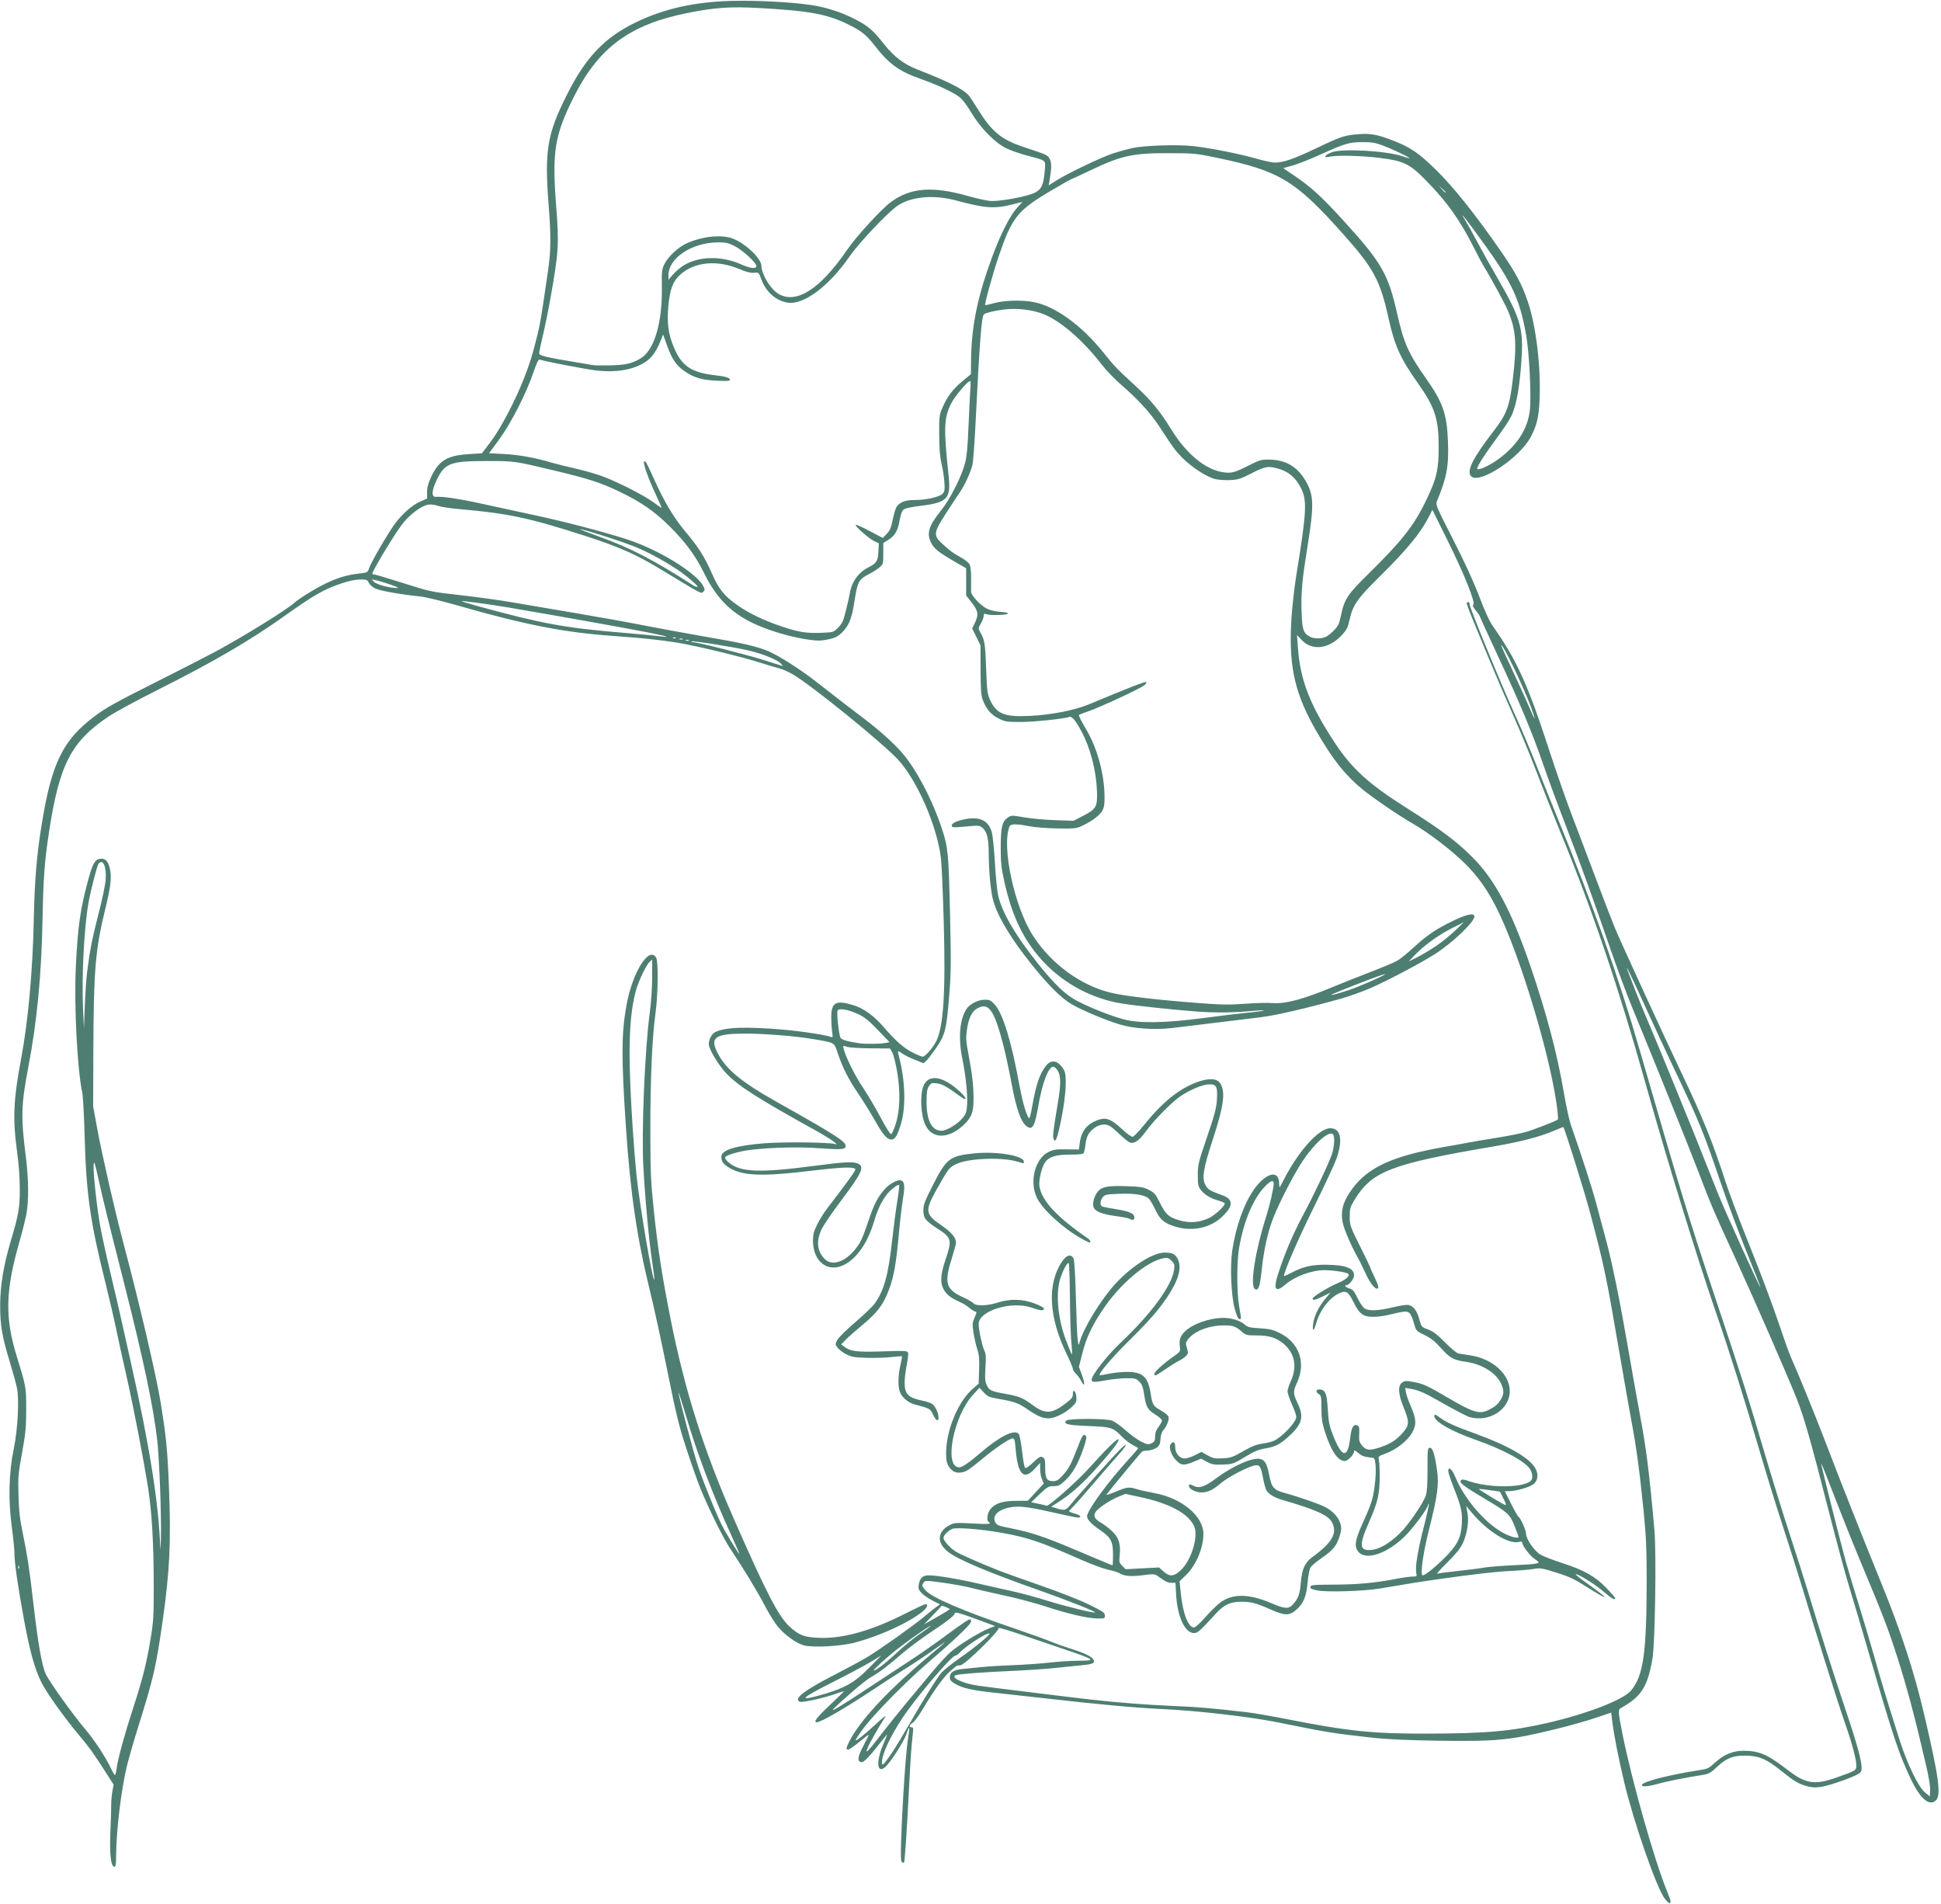
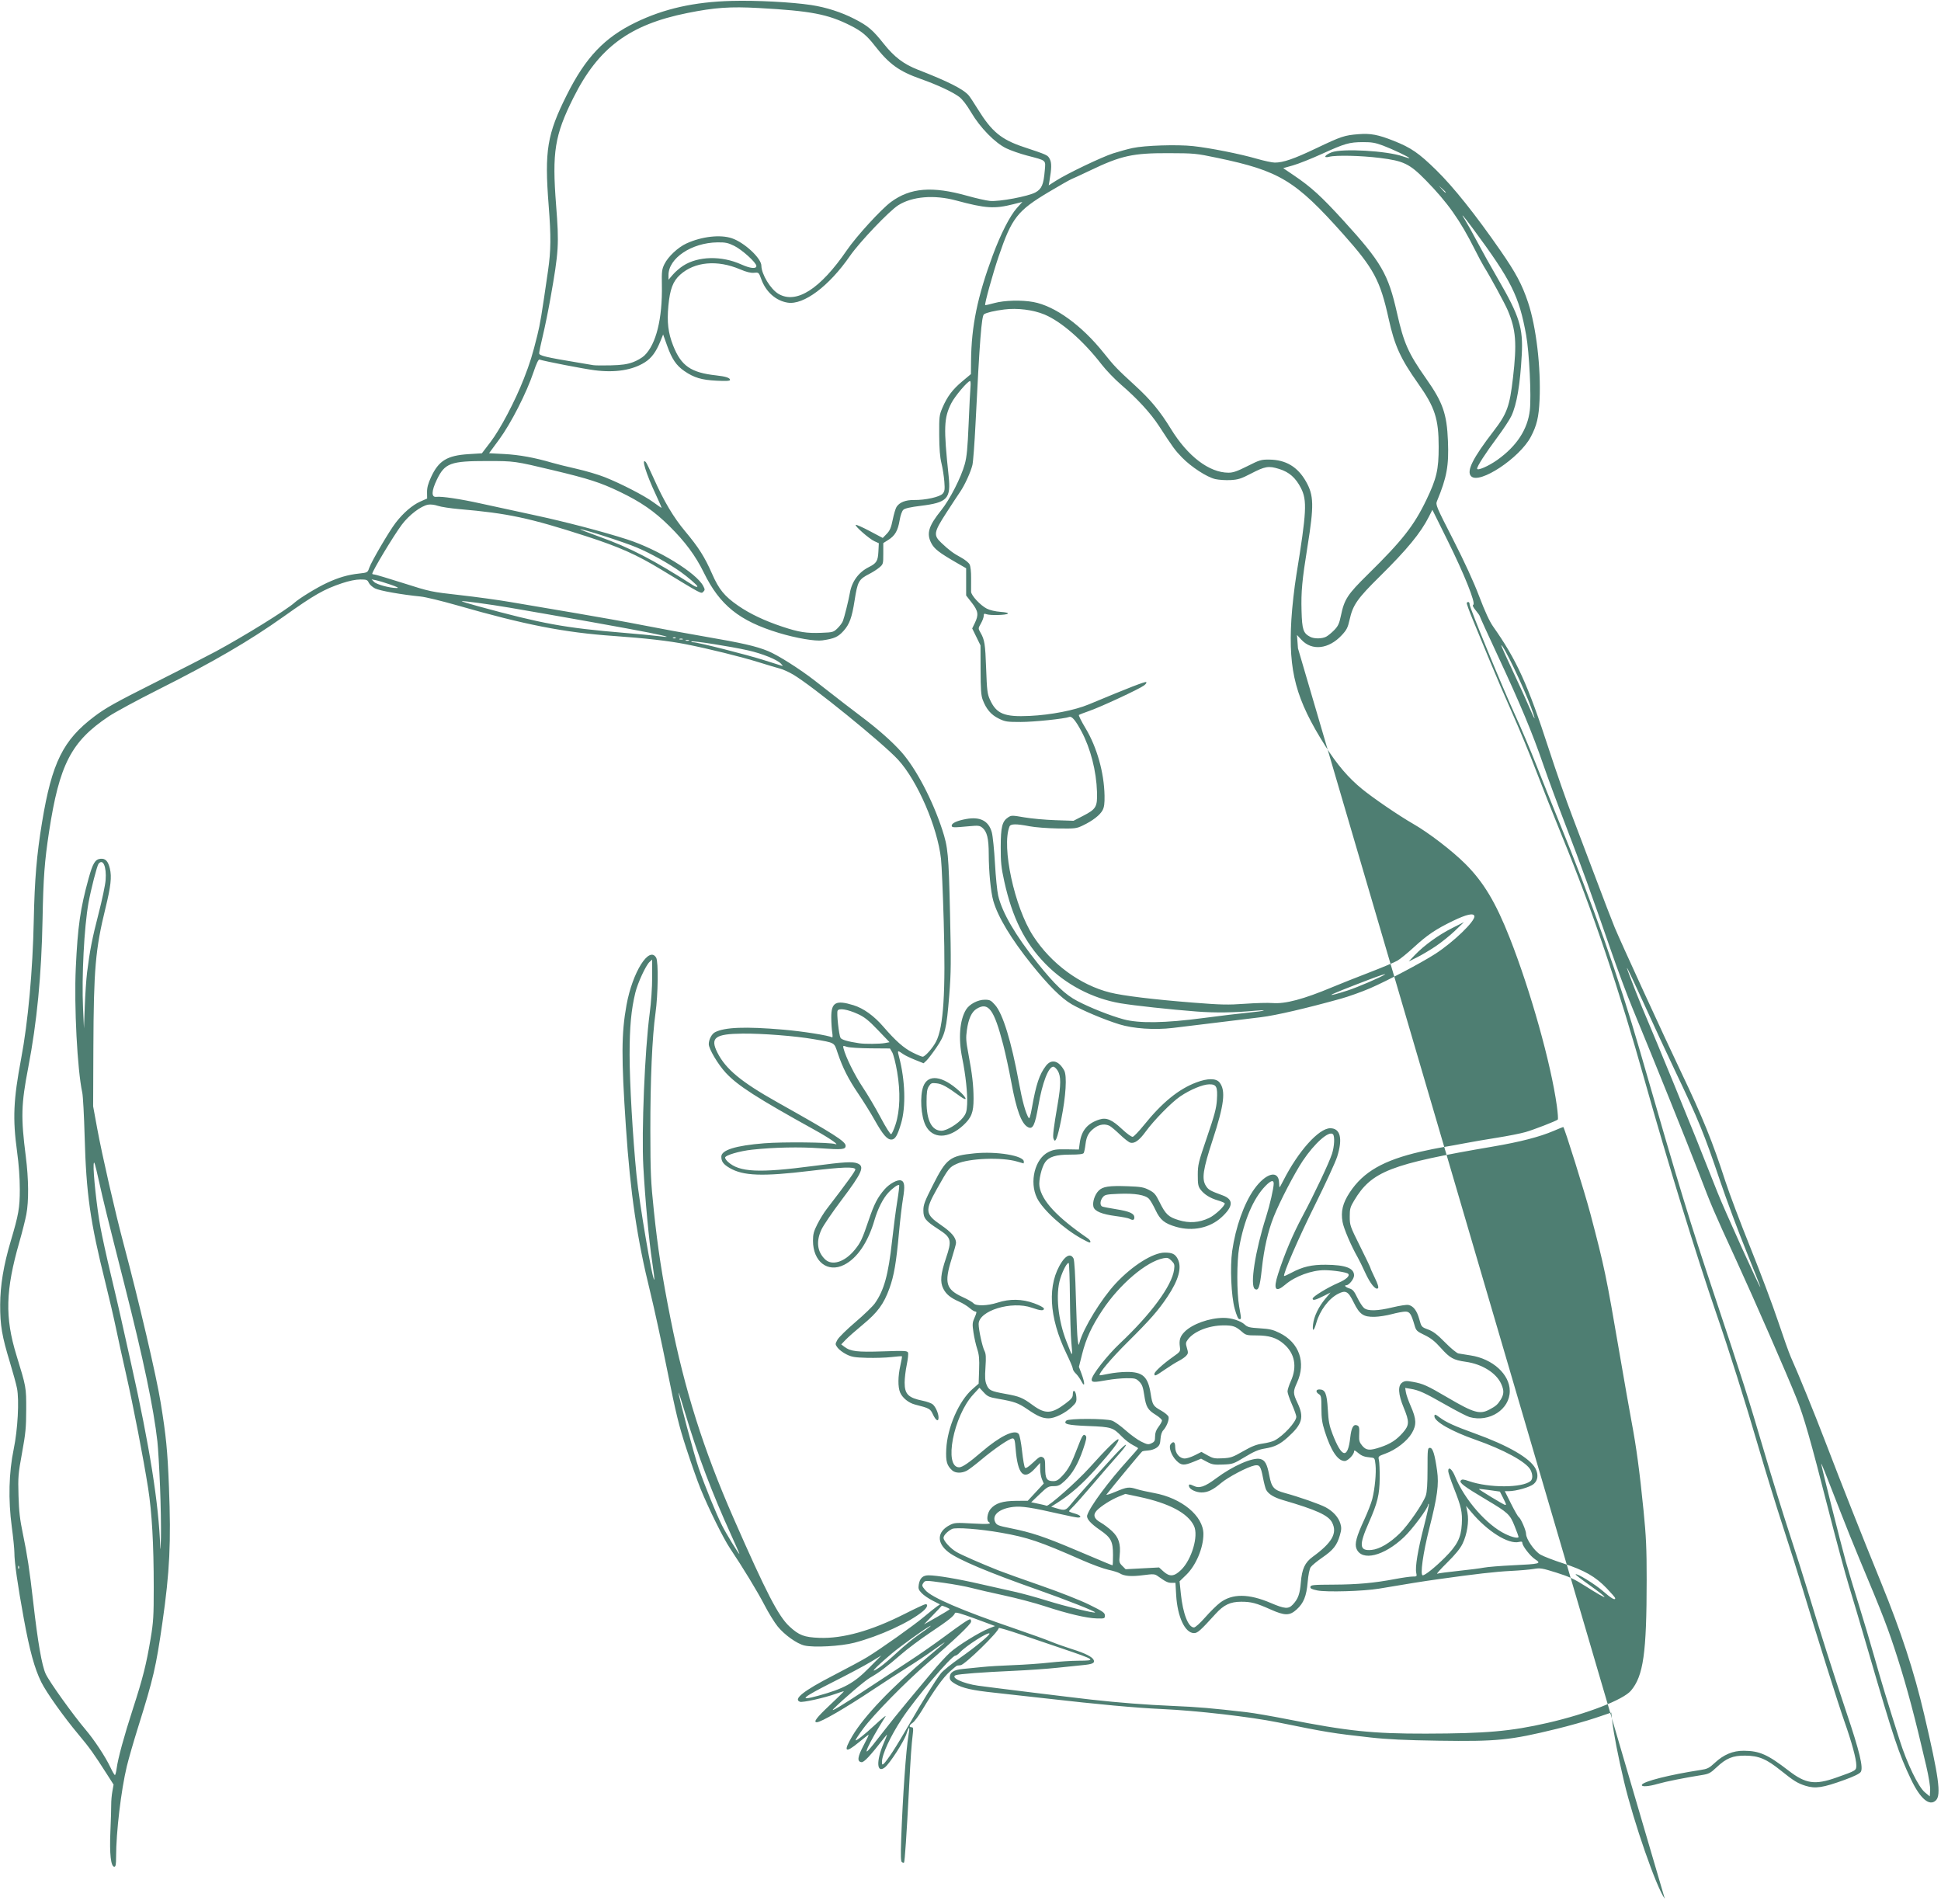
<svg xmlns="http://www.w3.org/2000/svg" fill="#000000" height="401.2" preserveAspectRatio="xMidYMid meet" version="1" viewBox="24.8 28.5 409.0 401.2" width="409" zoomAndPan="magnify">
  <g id="change1_1">
-     <path d="m 375.599,428.536 c -1.743,-2.285 -6.569,-16.159 -8.584,-24.675 -1.275,-5.391 -2.192,-10.123 -2.531,-13.062 l -0.171,-1.479 -3.348,1.129 c -1.842,0.621 -5.559,1.669 -8.262,2.329 -9.737,2.378 -12.44,2.647 -24.781,2.465 -6.974,-0.103 -10.751,-0.282 -14.358,-0.682 -7.926,-0.878 -9.23,-1.091 -19.45,-3.172 -5.771,-1.175 -17.226,-2.494 -24.471,-2.817 -5.45,-0.243 -13.343,-0.966 -24.606,-2.254 -3.711,-0.424 -8.533,-0.96 -10.716,-1.19 -4.649,-0.491 -6.705,-0.955 -8.262,-1.868 -0.845,-0.495 -1.131,-0.827 -1.131,-1.313 0,-1.112 0.82,-1.644 2.821,-1.829 0.995,-0.092 2.822,-0.275 4.058,-0.405 1.237,-0.131 4.154,-0.306 6.482,-0.39 2.328,-0.084 5.781,-0.326 7.673,-0.539 1.892,-0.213 4.6,-0.389 6.019,-0.392 3.964,-0.008 3.76,-0.161 -3.506,-2.615 -2.11,-0.713 -5.95,-2.016 -8.533,-2.896 -2.583,-0.88 -4.696,-1.499 -4.696,-1.376 0,0.783 -7.118,7.729 -8.025,7.831 -0.316,0.035 -0.651,0.074 -0.744,0.087 -0.093,0.012 -0.789,0.579 -1.546,1.259 -1.392,1.252 -3.286,3.889 -5.79,8.064 -0.755,1.259 -1.667,2.482 -2.027,2.718 -0.744,0.488 -0.857,0.945 -0.232,0.945 0.347,0 0.396,0.221 0.274,1.257 -0.316,2.68 -0.455,4.694 -0.838,12.105 -0.472,9.133 -0.87,14.991 -1.029,15.151 -0.064,0.064 -0.261,0.026 -0.438,-0.083 -0.243,-0.15 -0.282,-1.335 -0.157,-4.855 0.313,-8.834 1.02,-18.922 1.528,-21.815 0.35,-1.992 0.166,-2.162 -0.412,-0.38 -0.519,1.603 -3.513,6.257 -4.55,7.073 -1.726,1.358 -1.877,-1.286 -0.286,-5.012 0.912,-2.136 0.925,-2.203 0.247,-1.336 -3.143,4.02 -4.368,5.331 -4.909,5.254 -0.948,-0.135 -0.82,-1.126 0.456,-3.525 0.657,-1.234 1.131,-2.244 1.055,-2.244 -0.076,0 -1.002,0.714 -2.058,1.587 -2.909,2.406 -3.328,1.999 -1.37,-1.328 2.442,-4.15 8.381,-10.372 15.835,-16.588 2.001,-1.669 3.638,-3.083 3.638,-3.143 0,-0.06 -1.074,0.668 -2.388,1.618 -1.313,0.95 -3.843,2.638 -5.622,3.751 -1.779,1.113 -4.961,3.173 -7.071,4.578 -5.833,3.884 -11.002,6.88 -11.871,6.88 -0.799,0 -0.042,-0.998 2.735,-3.605 1.669,-1.567 3.004,-2.879 2.967,-2.917 -0.037,-0.037 -0.838,0.211 -1.778,0.552 -2.311,0.838 -6.949,1.864 -7.49,1.656 -1.452,-0.557 0.787,-2.326 6.991,-5.523 2.972,-1.532 6.208,-3.278 7.19,-3.88 2.964,-1.816 9.718,-6.61 11.972,-8.497 1.164,-0.975 2.399,-1.962 2.743,-2.195 l 0.626,-0.423 -1.552,-0.788 c -0.854,-0.434 -1.896,-1.151 -2.317,-1.594 -0.65,-0.685 -0.741,-0.951 -0.607,-1.778 0.223,-1.373 0.848,-1.965 2.075,-1.965 1.722,0 6.221,0.759 10.937,1.846 2.474,0.57 5.689,1.293 7.144,1.606 1.455,0.314 4.551,1.162 6.879,1.886 3.875,1.204 9.922,2.687 10.126,2.483 0.183,-0.183 -6.205,-2.704 -12.11,-4.78 -10.218,-3.591 -16.678,-6.311 -18.763,-7.899 -2.577,-1.963 -2.464,-4.345 0.271,-5.741 0.956,-0.488 1.324,-0.513 4.737,-0.322 3.396,0.19 4.153,0.118 3.436,-0.325 -0.515,-0.318 -0.282,-1.923 0.396,-2.729 1.021,-1.214 2.533,-1.696 5.379,-1.716 l 2.467,-0.017 1.682,-1.816 1.681,-1.816 -0.378,-0.905 c -0.208,-0.498 -0.38,-1.475 -0.381,-2.171 l -0.003,-1.265 -1.159,1.257 c -2.312,2.506 -3.565,1.182 -4.005,-4.233 -0.152,-1.866 -0.247,-2.183 -0.657,-2.183 -0.64,0 -3.833,2.178 -6.609,4.507 -1.237,1.038 -2.594,2.068 -3.016,2.289 -1.096,0.575 -2.409,0.548 -3.084,-0.063 -1.131,-1.024 -1.375,-1.894 -1.251,-4.462 0.221,-4.574 2.659,-10.163 5.525,-12.67 l 1.301,-1.138 0.098,-2.896 c 0.078,-2.314 -0.002,-3.201 -0.4,-4.411 -0.273,-0.833 -0.628,-2.396 -0.788,-3.472 -0.264,-1.773 -0.24,-2.073 0.25,-3.181 0.43,-0.973 0.465,-1.224 0.169,-1.224 -0.205,0 -0.764,-0.34 -1.242,-0.757 -0.478,-0.416 -1.44,-1.007 -2.138,-1.313 -1.888,-0.829 -2.782,-1.556 -3.4,-2.768 -0.709,-1.39 -0.56,-3.091 0.559,-6.391 1.287,-3.795 1.146,-4.357 -1.532,-6.09 -2.784,-1.801 -3.222,-2.344 -3.222,-3.992 0,-1.216 0.263,-1.913 2.057,-5.445 2.797,-5.509 3.535,-6.066 8.728,-6.587 4.653,-0.467 10.382,0.49 10.382,1.735 0,0.213 -0.03,0.386 -0.066,0.385 -0.036,-0.003 -0.615,-0.169 -1.286,-0.373 -3.223,-0.978 -10.189,-0.723 -12.793,0.47 -1.56,0.714 -1.721,0.919 -4.217,5.369 -2.517,4.486 -2.429,5.237 0.877,7.501 2.259,1.547 3.198,2.66 3.198,3.79 0,0.221 -0.417,1.731 -0.926,3.355 -1.601,5.105 -1.207,6.443 2.379,8.077 1.026,0.467 2.026,1.044 2.223,1.281 0.512,0.617 2.937,0.554 5.056,-0.132 2.603,-0.843 5.188,-0.795 7.739,0.144 1.189,0.437 2.051,0.907 2.051,1.116 0,0.505 -0.72,0.451 -2.538,-0.189 -4.277,-1.506 -11.22,0.626 -11.22,3.445 0,1.21 0.774,4.767 1.229,5.647 0.309,0.598 0.353,1.32 0.211,3.449 -0.144,2.154 -0.097,2.892 0.234,3.685 0.492,1.177 0.893,1.37 4,1.928 2.922,0.524 3.596,0.801 5.675,2.332 2.668,1.964 4.009,1.912 6.908,-0.267 1.32,-0.992 1.586,-1.325 1.586,-1.985 0,-1.24 0.648,-0.758 0.744,0.553 0.074,1.019 -0.02,1.227 -0.963,2.124 -1.368,1.301 -3.59,2.394 -4.868,2.394 -1.307,0 -2.32,-0.434 -4.516,-1.938 -1.899,-1.3 -2.695,-1.584 -6.097,-2.174 -1.93,-0.335 -2.256,-0.479 -3.066,-1.353 l -0.906,-0.979 -1.32,1.436 c -4.163,4.527 -6.242,15.327 -2.951,15.327 0.663,0 2.102,-0.988 4.747,-3.261 3.871,-3.326 6.939,-4.81 7.799,-3.774 0.198,0.239 0.511,1.847 0.708,3.643 0.194,1.768 0.472,3.335 0.619,3.482 0.179,0.179 0.747,-0.188 1.725,-1.114 1.255,-1.187 1.533,-1.34 1.992,-1.094 0.46,0.246 0.533,0.551 0.533,2.241 0,2.249 0.329,2.788 1.705,2.788 0.693,0 1.095,-0.24 1.947,-1.164 1.256,-1.362 1.869,-2.5 3.129,-5.807 1.04,-2.73 1.272,-3.074 1.75,-2.596 0.261,0.261 0.149,0.853 -0.55,2.897 -1.052,3.077 -2.264,5.153 -3.87,6.634 -1.017,0.937 -1.355,1.095 -2.35,1.095 -1.069,0 -1.306,0.137 -2.936,1.697 l -1.774,1.697 1.541,0.317 c 0.848,0.174 1.612,0.359 1.699,0.41 0.393,0.232 6.47,-5.149 9.019,-7.986 3.698,-4.116 5.936,-6.302 6.13,-5.988 0.216,0.349 -1.429,2.495 -4.79,6.249 -2.812,3.14 -5.228,5.27 -7.97,7.025 l -1.417,0.907 1.155,0.345 c 1.733,0.518 1.932,0.459 3.038,-0.903 1.569,-1.932 9.166,-10.387 10.385,-11.558 1.803,-1.732 1.472,-0.914 -0.536,1.323 -1.036,1.155 -3.403,3.885 -5.258,6.068 -1.856,2.183 -3.744,4.318 -4.196,4.746 -0.452,0.427 -0.822,0.849 -0.822,0.937 0,0.088 0.536,0.303 1.191,0.479 1.201,0.321 1.624,0.85 0.681,0.85 -0.281,0 -2.037,-0.35 -3.903,-0.778 -5.892,-1.352 -7.952,-1.663 -9.709,-1.465 -2.894,0.325 -4.557,1.705 -3.832,3.179 0.328,0.665 0.618,0.782 3.27,1.315 4.373,0.878 7.091,1.783 13.494,4.494 6.866,2.906 7.837,3.31 7.97,3.31 0.055,0 0.1,-0.982 0.1,-2.183 -5.3e-4,-2.846 -0.412,-3.642 -2.694,-5.214 -2.094,-1.442 -2.964,-2.447 -2.737,-3.161 0.582,-1.834 4.46,-7.071 8.658,-11.693 1.136,-1.251 2.066,-2.331 2.066,-2.401 0,-0.069 -0.506,-0.379 -1.124,-0.689 -0.618,-0.31 -1.66,-1.114 -2.315,-1.788 -1.861,-1.915 -2.198,-2.021 -7.053,-2.212 -4.387,-0.173 -5.366,-0.416 -4.632,-1.15 0.467,-0.467 8.296,-0.457 9.618,0.012 0.537,0.19 1.828,1.11 2.869,2.043 1.041,0.933 2.529,2.008 3.306,2.389 1.275,0.624 1.486,0.657 2.158,0.334 0.636,-0.305 0.745,-0.515 0.745,-1.431 0,-0.764 0.21,-1.35 0.728,-2.029 0.4,-0.525 0.728,-1.123 0.728,-1.33 0,-0.206 -0.585,-0.739 -1.301,-1.183 -1.716,-1.067 -2.065,-1.664 -2.438,-4.17 -0.254,-1.706 -0.451,-2.241 -1.045,-2.835 -0.669,-0.669 -0.9,-0.731 -2.671,-0.723 -1.066,0.005 -2.891,0.181 -4.055,0.392 -2.862,0.517 -3.307,0.503 -3.307,-0.102 0,-0.913 3.254,-5.083 5.94,-7.611 6.555,-6.172 10.963,-12.16 11.424,-15.52 0.146,-1.065 0.084,-1.282 -0.544,-1.911 -0.606,-0.606 -0.849,-0.683 -1.672,-0.529 -3.602,0.676 -9.234,5.46 -12.882,10.942 -2.256,3.391 -3.451,5.975 -4.273,9.244 l -0.679,2.698 0.55,1.469 c 0.748,2.001 0.73,3.028 -0.029,1.581 -0.305,-0.582 -0.836,-1.321 -1.179,-1.641 -0.343,-0.32 -0.624,-0.771 -0.624,-1.002 0,-0.231 -0.59,-1.635 -1.312,-3.121 -3.778,-7.783 -4.131,-14.728 -0.985,-19.434 0.961,-1.438 1.929,-1.702 2.445,-0.667 0.182,0.365 0.371,3.523 0.492,8.202 0.108,4.185 0.279,8.204 0.381,8.932 0.176,1.257 0.195,1.283 0.396,0.529 0.794,-2.987 4.602,-9.193 7.633,-12.439 3.493,-3.74 7.854,-6.479 10.317,-6.479 1.578,0 2.196,0.299 2.722,1.318 0.933,1.804 0.228,4.418 -2.152,7.981 -1.954,2.926 -3.651,4.858 -8.452,9.619 -3.368,3.34 -6.138,6.627 -5.838,6.927 0.042,0.042 0.902,-0.098 1.911,-0.312 1.009,-0.214 2.729,-0.391 3.822,-0.393 3.362,-0.008 4.452,0.991 5.022,4.598 0.375,2.371 0.516,2.598 2.209,3.553 0.784,0.443 1.486,1.034 1.559,1.314 0.16,0.61 -0.426,2.094 -1.118,2.832 -0.312,0.333 -0.529,1.014 -0.581,1.827 -0.067,1.052 -0.219,1.398 -0.807,1.835 -0.398,0.296 -1.189,0.561 -1.757,0.588 -0.568,0.028 -1.151,0.123 -1.294,0.211 -0.2,0.124 -6.209,7.373 -7.529,9.084 -0.133,0.173 0.728,-0.095 1.914,-0.595 2.41,-1.017 2.84,-1.068 4.515,-0.539 0.644,0.203 2.243,0.563 3.553,0.798 5.858,1.053 10.427,4.829 10.445,8.632 0.014,2.891 -1.552,6.616 -3.623,8.622 l -1.401,1.356 0.269,2.612 c 0.433,4.206 1.563,7.11 2.766,7.11 0.291,0 1.276,-0.886 2.371,-2.133 1.03,-1.173 2.444,-2.565 3.141,-3.092 2.562,-1.939 6.029,-1.917 10.676,0.069 2.952,1.261 3.721,1.316 4.645,0.328 1.116,-1.192 1.489,-2.227 1.688,-4.67 0.23,-2.837 0.858,-4.193 2.493,-5.382 4.11,-2.989 5.245,-5 4.086,-7.24 -0.78,-1.509 -3.292,-2.654 -10.328,-4.706 -1.926,-0.562 -3.076,-1.264 -3.564,-2.176 -0.153,-0.285 -0.451,-1.427 -0.664,-2.537 -0.469,-2.45 -0.717,-2.804 -1.81,-2.582 -1.471,0.299 -5.548,2.445 -7.035,3.703 -1.713,1.45 -2.806,1.975 -4.106,1.975 -1.067,0 -2.371,-0.581 -2.591,-1.155 -0.23,-0.598 0.048,-0.673 0.906,-0.245 1.219,0.608 2.331,0.238 4.779,-1.586 3.535,-2.635 7.708,-4.459 9.292,-4.062 0.996,0.25 1.436,1.061 1.895,3.487 0.472,2.499 0.957,3.048 3.242,3.671 3.046,0.831 7.38,2.345 8.628,3.015 1.572,0.843 2.705,2.099 3.109,3.447 0.249,0.831 0.228,1.296 -0.113,2.468 -0.611,2.103 -1.392,3.091 -3.692,4.675 -1.127,0.776 -2.235,1.694 -2.462,2.04 -0.244,0.373 -0.499,1.642 -0.626,3.119 -0.256,2.99 -0.847,4.451 -2.343,5.799 -1.476,1.329 -2.478,1.322 -5.531,-0.043 -2.978,-1.331 -4.046,-1.609 -6.152,-1.604 -2.282,0.006 -3.655,0.657 -5.374,2.551 -3.212,3.537 -3.793,4.056 -4.545,4.056 -1.897,0 -3.498,-3.404 -3.766,-8.004 l -0.15,-2.58 -0.821,-0.003 c -0.773,0 -1.211,-0.215 -2.91,-1.422 -0.645,-0.458 -0.889,-0.473 -3.094,-0.19 -2.513,0.322 -3.957,0.207 -4.916,-0.393 -0.316,-0.198 -1.387,-0.533 -2.381,-0.745 -0.994,-0.212 -3.474,-1.12 -5.512,-2.017 -9.017,-3.971 -11.468,-4.801 -17.141,-5.802 -4.427,-0.781 -9.559,-1.17 -10.313,-0.781 -0.96,0.495 -1.782,1.355 -1.782,1.863 0,0.661 1.45,2.242 2.748,2.997 1.081,0.629 5.101,2.391 8.85,3.88 1.078,0.428 5.071,1.858 8.873,3.177 3.97,1.377 8.321,3.091 10.22,4.025 2.918,1.435 3.307,1.704 3.307,2.288 0,0.642 -0.05,0.66 -1.72,0.618 -2.138,-0.054 -6.15,-0.999 -10.967,-2.584 -2.029,-0.668 -5.898,-1.689 -8.598,-2.27 -2.7,-0.581 -5.786,-1.292 -6.856,-1.58 -1.071,-0.288 -3.689,-0.768 -5.818,-1.067 -3.657,-0.513 -3.889,-0.518 -4.205,-0.087 -0.453,0.62 -0.432,0.728 0.32,1.621 1.29,1.533 7.731,4.304 18.793,8.086 3.201,1.094 6.66,2.338 7.685,2.764 1.025,0.426 3.049,1.145 4.498,1.599 2.795,0.876 4.269,1.63 4.534,2.321 0.23,0.6 -0.313,0.845 -2.288,1.031 -0.951,0.089 -3.395,0.342 -5.432,0.562 -2.037,0.22 -6.145,0.508 -9.128,0.641 -6.556,0.291 -11.607,0.672 -12.244,0.922 -1.201,0.472 1.543,1.762 4.703,2.21 2.385,0.338 20.157,2.525 23.812,2.93 5.955,0.66 11.577,1.096 17.112,1.329 5.448,0.229 8.249,0.468 15.829,1.349 1.382,0.161 5.133,0.809 8.334,1.44 12.819,2.528 18.064,3.075 29.272,3.053 12.689,-0.025 17.909,-0.486 25.658,-2.264 8.284,-1.901 15.937,-4.862 17.563,-6.795 2.623,-3.117 3.302,-7.923 3.307,-23.384 0.003,-6.548 -0.114,-9.117 -0.657,-14.552 -0.819,-8.194 -1.512,-13.346 -2.509,-18.639 -0.425,-2.256 -1.557,-8.685 -2.517,-14.287 -2.863,-16.705 -3.199,-18.316 -6.183,-29.633 -1.18,-4.476 -5.49,-18.256 -5.71,-18.256 -0.051,0 -0.96,0.369 -2.019,0.82 -3.003,1.278 -7.055,2.323 -12.814,3.304 -21.587,3.677 -25.549,5.219 -29.236,11.378 -0.826,1.379 -0.926,1.748 -0.922,3.408 0.003,1.798 0.078,2.011 2.183,6.234 1.199,2.405 2.179,4.456 2.179,4.557 0,0.101 0.418,1.043 0.929,2.093 0.618,1.27 0.841,1.997 0.665,2.173 -0.473,0.473 -1.627,-0.929 -2.697,-3.274 -0.564,-1.237 -1.265,-2.666 -1.557,-3.175 -1.381,-2.41 -2.965,-6.103 -3.214,-7.496 -0.4,-2.236 0.023,-3.98 1.514,-6.243 2.857,-4.337 7.089,-6.767 14.943,-8.581 1.528,-0.353 3.671,-0.785 4.763,-0.961 1.091,-0.175 3.139,-0.542 4.551,-0.816 1.411,-0.273 4.448,-0.794 6.747,-1.157 2.299,-0.363 5.014,-0.9 6.033,-1.193 1.757,-0.505 6.406,-2.308 6.797,-2.636 0.101,-0.084 0.009,-1.403 -0.203,-2.931 -1.237,-8.898 -5.55,-24.259 -9.927,-35.355 -2.954,-7.49 -5.508,-11.746 -9.354,-15.588 -2.751,-2.749 -7.722,-6.562 -10.993,-8.434 -2.958,-1.692 -8.374,-5.384 -10.773,-7.345 -2.873,-2.348 -5.251,-5.13 -7.711,-9.021 -6.249,-9.886 -7.823,-15.745 -7.173,-26.703 0.149,-2.518 0.62,-6.722 1.046,-9.341 2.168,-13.336 2.295,-15.738 0.968,-18.331 -1.112,-2.172 -2.477,-3.371 -4.585,-4.025 -2.251,-0.699 -2.946,-0.582 -6.008,1.009 -2.008,1.043 -2.638,1.242 -4.214,1.331 -1.019,0.058 -2.471,-0.034 -3.226,-0.203 -1.753,-0.392 -5.082,-2.551 -7.032,-4.559 -1.46,-1.503 -1.875,-2.072 -4.841,-6.628 -1.755,-2.696 -4.544,-5.736 -7.954,-8.67 -1.342,-1.154 -3.203,-3.087 -4.136,-4.294 -3.863,-5.001 -8.49,-9.044 -12.046,-10.527 -2.382,-0.993 -5.714,-1.408 -8.484,-1.057 -2.095,0.266 -3.698,0.644 -4.253,1.003 -0.517,0.335 -0.916,5.467 -1.792,23.068 -0.206,4.147 -0.5,8.054 -0.652,8.682 -0.365,1.51 -1.629,4.269 -2.596,5.671 -0.427,0.619 -1.745,2.622 -2.927,4.453 -2.634,4.076 -2.732,4.673 -1.026,6.288 1.651,1.563 2.506,2.199 4.144,3.084 0.808,0.437 1.622,1.091 1.808,1.455 0.204,0.398 0.331,1.559 0.318,2.91 -0.012,1.237 -0.014,2.52 -0.004,2.85 0.023,0.789 1.958,2.87 3.313,3.562 0.636,0.325 1.802,0.599 2.872,0.676 1.122,0.081 1.708,0.223 1.554,0.377 -0.316,0.316 -3.694,0.409 -4.481,0.124 -0.498,-0.181 -0.595,-0.125 -0.595,0.344 0,0.308 -0.268,1.03 -0.595,1.604 -0.589,1.033 -0.59,1.052 -0.1,1.905 0.886,1.54 1.018,2.375 1.204,7.608 0.162,4.537 0.255,5.319 0.778,6.482 1.372,3.056 3.025,3.739 8.425,3.48 4.489,-0.215 9.459,-1.187 12.443,-2.432 8.398,-3.505 11.834,-4.841 12.073,-4.693 0.157,0.097 -0.037,0.402 -0.458,0.716 -1.019,0.762 -9.071,4.508 -11.512,5.355 -1.109,0.385 -2.099,0.77 -2.202,0.857 -0.102,0.086 0.524,1.339 1.392,2.783 2.406,4.005 3.914,9.343 4.009,14.185 0.033,1.671 -0.072,2.456 -0.412,3.102 -0.536,1.018 -2.109,2.234 -4.141,3.203 -1.386,0.661 -1.638,0.691 -5.292,0.638 -2.11,-0.031 -4.789,-0.239 -5.953,-0.463 -2.842,-0.546 -3.995,-0.531 -4.23,0.056 -1.699,4.241 1.041,16.957 4.959,23.012 3.8,5.874 9.899,10.371 16.219,11.958 2.761,0.693 9.138,1.468 17.581,2.135 5.839,0.461 7.299,0.493 10.848,0.238 2.256,-0.162 4.875,-0.232 5.821,-0.154 2.676,0.219 6.527,-0.804 12.601,-3.349 1.583,-0.663 5.08,-2.052 7.772,-3.087 2.692,-1.035 5.371,-2.16 5.953,-2.501 0.582,-0.34 2.13,-1.602 3.44,-2.804 2.827,-2.594 4.634,-3.815 8.223,-5.554 2.865,-1.388 4.395,-1.732 4.544,-1.02 0.214,1.025 -4.412,5.485 -8.269,7.973 -2.904,1.873 -10.267,5.753 -13.758,7.249 -1.746,0.749 -4.485,1.726 -6.085,2.172 -7.239,2.017 -13.76,3.53 -16.801,3.897 -1.819,0.22 -6.224,0.758 -9.79,1.195 -3.565,0.438 -7.554,0.922 -8.864,1.077 -3.851,0.455 -8.273,0.154 -11.245,-0.763 -3.158,-0.975 -7.814,-2.936 -10.055,-4.235 -2.153,-1.248 -4.902,-3.982 -8.449,-8.403 -4.295,-5.354 -7.095,-10.002 -8.057,-13.379 -0.537,-1.884 -0.955,-6.184 -0.96,-9.866 -0.004,-3.259 -0.367,-4.743 -1.356,-5.548 -0.552,-0.449 -0.869,-0.485 -2.741,-0.311 -3.405,0.317 -3.704,0.307 -3.704,-0.128 0,-0.519 1.11,-1.03 3.002,-1.382 2.973,-0.553 4.776,0.371 5.443,2.79 0.207,0.751 0.507,3.688 0.665,6.526 0.159,2.838 0.466,5.913 0.684,6.835 0.849,3.595 3.627,8.352 8.289,14.196 3.618,4.535 5.849,6.661 8.382,7.986 2.713,1.42 6.945,3.098 9.718,3.854 3.283,0.895 8.753,0.809 16.865,-0.265 3.42,-0.453 7.646,-0.96 9.393,-1.128 1.746,-0.168 3.235,-0.369 3.307,-0.449 0.073,-0.079 -0.701,-0.065 -1.72,0.031 -4.471,0.423 -8.467,0.48 -12.426,0.177 -5.491,-0.419 -13.155,-1.249 -16.041,-1.736 -5.924,-1 -11.606,-3.987 -15.824,-8.317 -4.368,-4.484 -6.969,-9.696 -8.66,-17.349 -0.647,-2.931 -0.759,-4.007 -0.752,-7.276 0.009,-4.241 0.303,-5.406 1.574,-6.239 0.665,-0.436 0.836,-0.435 3.396,0.009 1.482,0.257 4.421,0.525 6.531,0.595 l 3.836,0.127 1.973,-1.016 c 2.805,-1.444 3.073,-1.901 2.976,-5.073 -0.134,-4.382 -1.364,-9.175 -3.27,-12.743 -1.219,-2.283 -2.027,-3.25 -2.547,-3.051 -1.028,0.395 -7.464,1.063 -10.244,1.065 -2.933,0.001 -3.289,-0.054 -4.662,-0.729 -1.602,-0.787 -2.614,-1.977 -3.361,-3.951 -0.342,-0.904 -0.434,-2.205 -0.447,-6.298 l -0.017,-5.159 -0.874,-1.785 -0.874,-1.785 0.553,-1.143 c 0.843,-1.74 0.727,-2.512 -0.637,-4.269 l -1.191,-1.533 v -2.867 -2.867 l -1.918,-1.105 c -3.782,-2.178 -4.801,-2.967 -5.439,-4.211 -1.034,-2.017 -0.556,-3.597 2.081,-6.879 1.846,-2.298 4.212,-6.925 4.991,-9.76 0.42,-1.529 0.596,-3.373 0.808,-8.467 0.149,-3.581 0.325,-7.077 0.391,-7.768 0.066,-0.691 0.025,-1.257 -0.091,-1.257 -0.498,0 -3.211,3.205 -3.947,4.665 -1.573,3.115 -1.648,5.141 -0.569,15.317 0.51,4.814 -0.246,5.622 -5.918,6.315 -2.122,0.259 -3.287,0.525 -3.618,0.824 -0.299,0.271 -0.605,1.133 -0.79,2.229 -0.368,2.179 -0.974,3.23 -2.375,4.115 l -1.068,0.674 v 2.222 c 0,2.167 -0.021,2.24 -0.831,2.922 -0.457,0.385 -1.38,0.98 -2.051,1.323 -2.312,1.182 -2.532,1.577 -3.174,5.697 -0.55,3.525 -1.069,4.949 -2.309,6.328 -1.163,1.294 -1.932,1.639 -4.485,2.011 -1.487,0.217 -5.559,-0.481 -9.147,-1.569 -8.333,-2.527 -12.457,-5.842 -15.827,-12.724 -1.736,-3.545 -3.923,-6.496 -7.26,-9.797 -3.174,-3.139 -6.029,-5.106 -10.551,-7.269 -3.97,-1.899 -6.478,-2.709 -13.818,-4.461 -8.24,-1.967 -8.241,-1.967 -14.023,-1.97 -7.732,-0.004 -8.916,0.435 -10.599,3.935 -1.144,2.378 -1.188,3.736 -0.116,3.613 1.175,-0.135 5.055,0.445 9.393,1.406 2.328,0.516 7.314,1.597 11.078,2.403 6.655,1.425 14.633,3.508 19.746,5.157 6.535,2.107 14.605,7.053 16.042,9.831 0.368,0.713 0.369,0.833 0.003,1.199 -0.46,0.46 -0.158,0.619 -8.769,-4.612 -5.295,-3.217 -8.907,-4.825 -15.94,-7.098 -11.93,-3.856 -16.455,-4.821 -26.754,-5.706 -1.799,-0.155 -3.81,-0.464 -4.468,-0.687 -0.709,-0.241 -1.552,-0.339 -2.069,-0.242 -1.521,0.285 -4.01,2.183 -5.53,4.217 -1.738,2.325 -6.224,9.775 -6.224,10.336 0,0.08 0.179,0.145 0.398,0.145 0.219,0 2.987,0.824 6.152,1.831 5.679,1.808 5.835,1.84 11.971,2.527 3.42,0.383 8.242,1.047 10.716,1.477 2.474,0.429 8.427,1.439 13.229,2.244 4.802,0.805 11.41,1.993 14.684,2.64 3.274,0.647 9.071,1.711 12.883,2.364 7.896,1.353 10.805,2.019 13.364,3.06 2.045,0.832 6.736,3.8 9.869,6.245 5.86,4.571 7.591,5.908 9.657,7.457 3.65,2.736 6.681,5.418 8.646,7.648 3.024,3.432 6.474,10.003 8.518,16.226 1.235,3.76 1.368,5.175 1.656,17.587 0.241,10.374 0.22,12.604 -0.159,17.33 -0.58,7.227 -0.85,8.328 -2.709,11.043 -0.821,1.199 -1.763,2.434 -2.094,2.745 l -0.602,0.566 -1.787,-0.716 c -0.983,-0.394 -2.09,-0.925 -2.461,-1.181 -1.304,-0.901 -1.308,-0.898 -0.92,0.572 1.288,4.88 1.46,10.483 0.429,13.972 -0.768,2.601 -1.263,3.425 -2.056,3.425 -0.913,0 -1.805,-1.046 -3.546,-4.156 -0.798,-1.425 -2.334,-3.894 -3.414,-5.486 -2.1,-3.097 -3.302,-5.471 -4.363,-8.621 -0.761,-2.259 -0.475,-2.095 -5.06,-2.892 -3.828,-0.665 -10.818,-1.212 -14.949,-1.17 -5.847,0.059 -6.909,0.864 -5.315,4.022 1.754,3.474 5.002,6.163 12.591,10.423 12.028,6.752 14.42,8.277 14.42,9.192 0,0.785 -0.741,0.858 -5.353,0.523 -4.334,-0.315 -9.739,-0.203 -14.359,0.298 -2.675,0.29 -5.689,1.179 -5.689,1.678 0,0.181 0.268,0.574 0.595,0.874 2.406,2.2 6.48,2.398 18.039,0.876 6.414,-0.845 8.184,-0.951 9.226,-0.554 1.632,0.62 1.072,1.913 -3.385,7.822 -1.865,2.472 -3.729,5.211 -4.143,6.085 -1.183,2.5 -0.942,4.66 0.701,6.287 1.49,1.475 4.197,0.614 6.324,-2.013 1.209,-1.493 1.559,-2.24 2.889,-6.169 1.173,-3.464 1.895,-4.864 3.388,-6.564 1.018,-1.16 2.712,-2.076 3.422,-1.851 0.774,0.245 0.876,1.185 0.423,3.891 -0.226,1.35 -0.601,4.538 -0.833,7.084 -0.581,6.377 -1.046,9.095 -2.013,11.767 -1.199,3.314 -2.474,5.05 -5.612,7.644 -1.482,1.225 -3.111,2.664 -3.621,3.197 l -0.926,0.969 0.66,0.498 c 1.311,0.989 2.67,1.152 8.104,0.97 4.649,-0.156 5.16,-0.13 5.313,0.267 0.093,0.242 -0.031,1.402 -0.275,2.579 -0.244,1.176 -0.443,2.857 -0.442,3.734 0.002,2.445 0.761,3.202 3.838,3.827 0.873,0.177 1.812,0.518 2.087,0.758 0.619,0.54 1.22,1.919 1.22,2.8 0,0.962 -0.582,0.614 -1.2,-0.718 -0.541,-1.165 -0.736,-1.271 -3.748,-2.039 -1.365,-0.348 -2.676,-1.412 -3.157,-2.564 -0.481,-1.15 -0.456,-3.4 0.061,-5.676 0.232,-1.021 0.381,-1.892 0.331,-1.934 -0.05,-0.043 -1.044,0.032 -2.208,0.167 -1.164,0.134 -3.486,0.207 -5.159,0.161 -2.617,-0.072 -3.226,-0.176 -4.352,-0.743 -0.72,-0.363 -1.549,-0.99 -1.843,-1.394 -0.526,-0.724 -0.526,-0.748 -0.035,-1.66 0.274,-0.509 1.977,-2.185 3.785,-3.724 1.808,-1.539 3.657,-3.324 4.109,-3.965 1.938,-2.75 2.836,-6 3.614,-13.079 0.311,-2.831 0.807,-6.618 1.102,-8.414 0.295,-1.796 0.472,-3.331 0.394,-3.409 -0.205,-0.205 -1.31,0.567 -2.254,1.575 -1.122,1.199 -2.245,3.409 -2.928,5.762 -1.365,4.706 -3.659,8.084 -6.426,9.466 -3.45,1.723 -6.543,-0.687 -6.543,-5.097 0,-1.36 0.163,-1.974 0.919,-3.473 0.505,-1.002 1.376,-2.417 1.935,-3.144 4.508,-5.868 6.157,-8.156 6.069,-8.422 -0.187,-0.569 -2.802,-0.476 -9.553,0.338 -10.004,1.207 -14.078,1.059 -16.934,-0.615 -1.325,-0.776 -1.752,-1.359 -1.752,-2.391 0,-1.39 3.022,-2.333 9.024,-2.814 3.948,-0.316 13.783,-0.215 14.935,0.155 1.131,0.363 -1.141,-1.222 -4.097,-2.859 -12.406,-6.867 -16.426,-9.448 -18.936,-12.159 -1.633,-1.764 -3.571,-5.032 -3.571,-6.022 0,-0.975 0.62,-2.154 1.325,-2.518 2.042,-1.056 6.399,-1.22 14.354,-0.541 4.104,0.35 9.651,1.23 10.306,1.635 0.122,0.075 0.136,-0.378 0.033,-1.007 -0.104,-0.629 -0.196,-2.053 -0.205,-3.165 -0.026,-3.221 0.949,-3.763 4.693,-2.606 2.101,0.649 4.309,2.237 6.271,4.511 2.568,2.976 4.295,4.507 6.132,5.431 0.986,0.497 1.96,0.903 2.165,0.903 0.505,0 2.136,-1.843 2.824,-3.191 1.573,-3.082 2.036,-10.374 1.61,-25.323 -0.17,-5.949 -0.428,-11.879 -0.573,-13.178 -0.751,-6.699 -4.946,-16.402 -9.013,-20.848 -3.186,-3.483 -18.183,-15.653 -22.165,-17.987 -0.883,-0.517 -2.114,-1.074 -2.736,-1.236 -0.622,-0.162 -2.623,-0.76 -4.447,-1.328 -3.788,-1.18 -10.465,-2.831 -15.401,-3.809 -3.551,-0.703 -8.549,-1.277 -15.149,-1.738 -10.487,-0.733 -18.67,-2.332 -33.073,-6.463 -3.201,-0.918 -6.654,-1.752 -7.673,-1.852 -4.027,-0.398 -8.645,-1.219 -9.604,-1.709 -0.554,-0.283 -1.148,-0.821 -1.319,-1.197 -0.281,-0.616 -0.456,-0.683 -1.799,-0.683 -0.948,0 -2.341,0.286 -3.839,0.788 -3.825,1.281 -5.824,2.424 -12.279,7.014 -7.176,5.104 -14.854,9.576 -26.351,15.352 -4.452,2.236 -9.198,4.804 -10.547,5.706 -7.889,5.277 -10.388,10.118 -12.556,24.321 -0.946,6.197 -1.203,9.663 -1.366,18.389 -0.22,11.765 -1.182,21.72 -3.023,31.285 -1.49,7.743 -1.563,10.424 -0.507,18.721 0.607,4.766 0.648,9.379 0.11,12.208 -0.218,1.144 -0.875,3.747 -1.461,5.784 -2.928,10.182 -3.077,15.869 -0.628,23.854 2.079,6.776 2.073,6.742 2.064,11.468 -0.007,3.772 -0.126,5.014 -0.878,9.128 -0.811,4.437 -0.861,5.052 -0.745,8.996 0.099,3.343 0.294,5.04 0.928,8.07 0.913,4.362 1.404,7.61 2.181,14.42 0.961,8.424 1.806,13.292 2.615,15.062 0.747,1.634 5.752,8.628 8.43,11.779 1.821,2.143 4.17,5.707 5.201,7.894 0.427,0.905 0.858,1.646 0.958,1.646 0.1,0 0.263,-0.612 0.362,-1.359 0.286,-2.155 1.554,-6.801 3.457,-12.666 2.064,-6.363 2.804,-9.297 3.705,-14.689 0.588,-3.519 0.661,-4.732 0.66,-10.841 -0.002,-9.124 -0.378,-15.746 -1.186,-20.902 -0.967,-6.165 -3.14,-17.392 -4.653,-24.035 -0.724,-3.179 -1.677,-7.524 -2.119,-9.657 -0.442,-2.133 -1.443,-6.438 -2.224,-9.567 -3.212,-12.862 -4.046,-18.732 -4.378,-30.824 -0.12,-4.366 -0.344,-8.518 -0.498,-9.228 -1.046,-4.821 -1.743,-18.224 -1.367,-26.294 0.406,-8.708 0.953,-12.524 2.702,-18.849 0.88,-3.181 1.378,-4.009 2.483,-4.127 1.053,-0.112 1.615,0.468 1.997,2.061 0.419,1.745 0.195,3.759 -0.921,8.311 -2.129,8.684 -2.49,12.843 -2.556,29.473 l -0.049,12.303 0.85,4.63 c 1.031,5.612 3.786,17.661 5.566,24.342 3.294,12.365 6.895,27.779 7.818,33.47 1.148,7.073 1.436,10.019 1.742,17.774 0.46,11.659 0.161,17.856 -1.376,28.528 -1.363,9.468 -1.886,11.72 -5.135,22.093 -0.934,2.983 -1.998,6.674 -2.365,8.202 -1.22,5.086 -2.262,13.884 -2.264,19.116 -5.3e-4,1.601 -0.084,2.051 -0.379,2.051 -0.725,0 -1.025,-2.704 -0.82,-7.408 0.104,-2.401 0.182,-4.961 0.172,-5.689 -0.01,-0.728 0.098,-1.971 0.24,-2.762 l 0.258,-1.439 -1.361,-2.132 c -2.806,-4.395 -3.7,-5.645 -6.02,-8.41 -3.111,-3.709 -6.795,-8.891 -7.858,-11.052 -1.418,-2.884 -2.445,-6.617 -3.683,-13.394 -1.312,-7.179 -1.981,-11.875 -1.981,-13.9 0,-0.736 -0.249,-3.2 -0.554,-5.477 -0.756,-5.648 -0.612,-11.387 0.41,-16.31 0.856,-4.123 1.191,-10.307 0.696,-12.826 -0.173,-0.877 -0.84,-3.322 -1.483,-5.433 -1.696,-5.568 -2.078,-7.823 -2.062,-12.168 0.015,-4.093 0.718,-8.331 2.223,-13.396 1.666,-5.608 1.91,-7.002 1.912,-10.945 0.002,-2.345 -0.207,-5.236 -0.57,-7.881 -0.957,-6.985 -0.785,-10.932 0.854,-19.635 1.46,-7.754 2.44,-18.493 2.662,-29.182 0.179,-8.611 0.619,-13.807 1.746,-20.627 2.076,-12.56 4.425,-17.306 11.031,-22.286 2.384,-1.797 4.437,-2.945 12.636,-7.063 5.384,-2.705 11.218,-5.691 12.965,-6.635 5.979,-3.235 14.895,-8.757 16.536,-10.242 1.076,-0.973 4.786,-3.239 6.899,-4.213 2.458,-1.133 4.361,-1.685 6.701,-1.944 1.811,-0.2 1.829,-0.21 2.167,-1.188 0.473,-1.369 4.176,-7.694 5.559,-9.496 1.599,-2.084 3.532,-3.749 5.212,-4.491 l 1.433,-0.632 -0.017,-1.325 c -0.012,-0.967 0.22,-1.836 0.859,-3.218 1.591,-3.44 3.379,-4.529 7.901,-4.811 l 2.796,-0.175 1.819,-2.381 c 2.057,-2.693 5.161,-8.586 7.01,-13.308 1.299,-3.318 1.827,-5.015 2.856,-9.182 0.607,-2.459 0.868,-4.032 2.256,-13.626 0.614,-4.242 0.641,-7.182 0.128,-13.758 -0.899,-11.527 -0.333,-14.958 3.842,-23.283 3.941,-7.858 7.899,-12.033 14.414,-15.204 6.021,-2.93 12.402,-4.365 20.33,-4.574 5.174,-0.136 12.592,0.249 16.713,0.867 3.145,0.472 6.364,1.503 9.127,2.924 2.909,1.497 3.831,2.281 6.247,5.316 2.165,2.719 4.173,4.238 7.114,5.382 6.448,2.507 9.602,4.105 10.749,5.447 0.237,0.277 1.093,1.575 1.903,2.885 2.917,4.718 4.927,6.383 9.59,7.942 5.142,1.718 5.127,1.711 5.571,2.57 0.408,0.79 0.389,1.938 -0.078,4.653 l -0.151,0.878 1.509,-0.966 c 2.371,-1.517 9.662,-5.005 12.093,-5.786 1.213,-0.39 3.039,-0.89 4.058,-1.111 2.547,-0.554 9.435,-0.774 12.775,-0.408 3.589,0.393 9.844,1.635 13.374,2.654 1.558,0.45 3.282,0.819 3.831,0.819 1.791,0 4.022,-0.771 8.755,-3.028 5.254,-2.505 5.923,-2.727 8.897,-2.96 2.537,-0.199 4.117,0.1 7.392,1.398 3.674,1.457 5.279,2.56 8.963,6.162 3.624,3.544 8.28,9.378 13.527,16.948 3.266,4.712 4.571,7.16 5.833,10.94 1.718,5.145 2.732,13.744 2.424,20.545 -0.164,3.629 -0.582,5.387 -1.851,7.782 -2.362,4.461 -10.817,10.05 -12.562,8.305 -1.05,-1.05 0.307,-3.784 4.729,-9.526 2.828,-3.672 3.382,-5.194 4.079,-11.213 0.846,-7.3 0.632,-10.112 -1.078,-14.183 -0.598,-1.424 -3.727,-7.177 -5.02,-9.232 -0.328,-0.521 -1.208,-2.167 -1.956,-3.657 -3.091,-6.16 -5.749,-9.91 -10.327,-14.574 -3.397,-3.46 -4.645,-4.066 -9.661,-4.69 -3.97,-0.494 -9.226,-0.615 -10.681,-0.245 -1.34,0.34 -0.945,-0.379 0.516,-0.94 2.232,-0.857 11.621,-0.324 14.993,0.851 0.764,0.266 1.389,0.435 1.389,0.375 0,-0.203 -3.563,-1.898 -5.556,-2.643 -1.618,-0.605 -2.399,-0.739 -4.233,-0.73 -2.895,0.015 -3.794,0.274 -8.662,2.49 -2.218,1.01 -4.956,2.096 -6.086,2.415 l -2.053,0.579 2.249,1.522 c 3.66,2.477 5.768,4.399 10.443,9.523 7.992,8.76 9.44,11.258 11.283,19.453 1.429,6.357 2.376,8.494 6.117,13.807 3.552,5.045 4.392,7.442 4.623,13.195 0.209,5.205 -0.238,7.653 -2.307,12.644 -0.32,0.771 -0.183,1.097 3.38,8.07 2.416,4.729 4.342,8.924 5.515,12.012 1.213,3.196 2.171,5.269 2.934,6.35 4.953,7.02 7.328,12.245 11.734,25.814 1.489,4.584 3.713,10.954 4.943,14.155 1.23,3.201 3.486,9.155 5.013,13.229 1.527,4.075 3.289,8.658 3.916,10.186 1.125,2.744 10.599,23.381 14.03,30.559 4.493,9.402 6.644,14.705 9.303,22.945 0.785,2.434 3.155,8.716 5.265,13.961 2.11,5.245 4.739,12.238 5.841,15.54 1.103,3.302 2.3,6.663 2.66,7.47 1.728,3.872 4.896,11.642 7.234,17.739 3.702,9.657 7.563,19.41 11.836,29.898 4.195,10.297 6.928,18.658 9.036,27.649 3.107,13.249 3.626,17.02 2.496,18.151 -1.339,1.34 -3.284,-0.284 -5.236,-4.372 -2.597,-5.44 -3.693,-8.725 -9.012,-27.008 -1.524,-5.239 -3.377,-11.49 -4.117,-13.891 -0.74,-2.401 -2.698,-9.664 -4.352,-16.14 -3.716,-14.554 -5.097,-19.381 -6.657,-23.281 -2.067,-5.166 -8.821,-20.627 -12.715,-29.106 -4.923,-10.719 -5.064,-11.048 -7.878,-18.389 -2.258,-5.89 -9.288,-23.338 -14.017,-34.793 -1.112,-2.692 -3.132,-8.109 -4.49,-12.039 -4.13,-11.949 -6.282,-17.898 -9.475,-26.194 -1.68,-4.366 -3.841,-10.221 -4.802,-13.012 -2.299,-6.679 -4.815,-12.704 -9.518,-22.796 -2.125,-4.56 -3.864,-8.373 -3.864,-8.473 0,-0.1 -0.375,-0.637 -0.834,-1.194 -0.582,-0.706 -0.739,-1.071 -0.52,-1.206 0.538,-0.332 -1.89,-6.398 -5.387,-13.461 l -3.236,-6.535 -0.735,1.455 c -1.723,3.411 -4.601,6.91 -10.332,12.568 -4.758,4.697 -5.683,6.019 -6.373,9.114 -0.376,1.687 -0.615,2.159 -1.658,3.28 -2.744,2.949 -6.289,3.349 -8.5,0.959 l -0.932,-1.007 0.208,2.823 c 0.497,6.74 2.527,11.939 7.778,19.915 3.536,5.372 7.114,8.642 14.736,13.469 7.709,4.882 10.636,7.055 14.076,10.451 4.832,4.769 8.339,11.301 12.359,23.019 3.359,9.789 5.724,18.726 7.072,26.721 0.466,2.765 1.141,5.861 1.499,6.879 2.122,6.03 4.43,13.154 5.229,16.14 0.507,1.892 1.467,5.464 2.134,7.938 1.378,5.11 2.949,12.862 4.904,24.209 0.74,4.293 1.748,9.948 2.24,12.568 1.378,7.329 1.996,12.234 3.083,24.474 0.434,4.881 0.138,23.977 -0.419,27.12 -1.058,5.961 -2.315,7.923 -6.633,10.348 -0.635,0.357 -0.609,0.818 0.303,5.395 1.964,9.853 6.74,26.718 9.381,33.122 0.425,1.032 0.774,2.038 0.774,2.236 0,0.617 -0.473,0.398 -1.2,-0.555 z m 55.071,-28.057 c -2.33,-10.038 -4.015,-16.386 -5.999,-22.592 -2.006,-6.277 -3.094,-9.103 -8.06,-20.932 -1.069,-2.547 -2.914,-7.131 -4.099,-10.186 -3.278,-8.449 -3.928,-10.072 -3.946,-9.85 -0.025,0.315 4.129,16.832 5.173,20.565 0.508,1.819 1.743,5.927 2.744,9.128 1.001,3.201 2.49,8.202 3.309,11.113 1.419,5.042 2.688,9.214 5.312,17.462 1.571,4.937 3.929,9.802 5.302,10.936 l 1.03,0.851 0.078,-1.264 c 0.047,-0.765 -0.286,-2.83 -0.843,-5.232 z m -217.796,-2.885 c 0.78,-1.178 2.405,-3.868 3.61,-5.978 2.588,-4.529 5.498,-9.202 6.585,-10.574 0.427,-0.539 2.24,-2.002 4.03,-3.253 3.22,-2.249 6.432,-4.912 6.202,-5.141 -0.34,-0.34 -4.955,2.613 -6.235,3.991 -0.353,0.38 -0.788,0.69 -0.966,0.69 -0.802,0 -8.454,9.034 -11.24,13.27 -2.457,3.736 -4.218,7.547 -4.218,9.126 0,0.589 0.058,0.639 0.407,0.35 0.224,-0.186 1.046,-1.302 1.825,-2.48 z m -2.267,-3.85 c 1.399,-1.819 3.855,-4.873 5.456,-6.787 1.602,-1.914 3.915,-4.691 5.141,-6.172 1.226,-1.481 2.905,-3.311 3.73,-4.067 1.614,-1.478 6.204,-4.329 8.273,-5.139 l 1.268,-0.496 -4.168,-1.539 c -3.052,-1.127 -4.199,-1.447 -4.283,-1.195 -0.208,0.625 -1.453,1.608 -5.198,4.104 -2.037,1.358 -4.837,3.457 -6.223,4.664 -2.838,2.474 -4.547,3.756 -6.477,4.857 -1.096,0.625 -5.622,4.487 -7.673,6.547 -0.894,0.898 1.648,-0.626 7.408,-4.443 2.91,-1.928 6.839,-4.511 8.731,-5.739 1.892,-1.228 5.092,-3.458 7.112,-4.954 3.707,-2.747 5.159,-3.727 5.522,-3.729 0.109,0 0.198,0.221 0.198,0.492 0,0.536 -3.491,3.859 -9.26,8.813 -4.485,3.852 -11.274,10.767 -13.435,13.686 -0.905,1.223 -1.646,2.338 -1.646,2.479 0,0.308 1.96,-1.226 3.969,-3.106 0.8,-0.749 1.691,-1.534 1.98,-1.743 0.521,-0.379 0.521,-0.376 0.015,0.412 -1.262,1.966 -2.904,4.862 -3.361,5.925 -0.724,1.683 -0.15,1.119 2.92,-2.871 z m -13.454,-7.961 c 5.466,-1.497 7.545,-2.628 10.723,-5.836 l 2.633,-2.657 -2.249,1.36 c -1.237,0.748 -4.699,2.595 -7.693,4.104 -6.833,3.445 -7.683,4.198 -3.414,3.03 z m 13.093,-6.074 c 0.635,-0.437 2.289,-1.847 3.674,-3.134 1.385,-1.286 3.447,-2.971 4.581,-3.744 2.143,-1.46 3.179,-2.306 1.798,-1.468 -1.518,0.921 -5.972,4.152 -7.479,5.425 -3.913,3.306 -5.114,4.668 -2.573,2.92 z m 14.674,-12.178 c 0.009,-0.14 -1.66,-0.838 -1.693,-0.708 -0.01,0.038 -0.851,0.933 -1.87,1.99 l -1.852,1.921 2.703,-1.532 c 1.487,-0.843 2.707,-1.595 2.712,-1.672 z m 48.752,-8.269 c 2.245,-2.182 3.715,-7.181 2.724,-9.267 -1.283,-2.703 -5.226,-4.792 -11.593,-6.14 l -2.876,-0.609 -1.367,0.553 c -1.627,0.659 -3.787,2.026 -4.649,2.943 -0.863,0.919 -0.595,1.744 0.826,2.541 0.623,0.35 1.69,1.156 2.372,1.793 1.437,1.342 1.873,2.724 1.623,5.145 -0.14,1.357 -0.093,1.544 0.552,2.189 l 0.705,0.705 3.521,-0.187 3.521,-0.187 0.902,0.82 c 1.32,1.2 2.276,1.124 3.739,-0.299 z M 28.788,358.493 c -0.085,-0.211 -0.147,-0.148 -0.16,0.16 -0.011,0.279 0.051,0.435 0.139,0.347 0.088,-0.088 0.097,-0.316 0.021,-0.507 z m 29.731,-16.884 c -0.155,-3.856 -0.403,-8.083 -0.551,-9.393 -0.808,-7.15 -2.928,-17.249 -6.913,-32.941 -3.701,-14.57 -4.44,-17.569 -5.414,-21.96 -0.851,-3.837 -1.041,-4.429 -1.111,-3.455 -0.122,1.704 0.679,9.11 1.422,13.152 0.352,1.914 1.303,6.259 2.115,9.657 0.811,3.398 1.778,7.547 2.149,9.221 0.37,1.673 1.368,6.138 2.217,9.922 3.898,17.376 5.832,29.566 6.128,38.629 0.033,1.019 0.101,0.126 0.15,-1.984 0.049,-2.11 -0.037,-6.992 -0.192,-10.848 z M 250.547,311.315 c -0.126,-1.31 -0.26,-5.56 -0.298,-9.444 -0.038,-3.885 -0.148,-7.143 -0.245,-7.24 -0.279,-0.279 -1.223,1.446 -1.797,3.284 -1.015,3.252 -0.46,8.758 1.338,13.281 0.315,0.793 0.683,1.726 0.818,2.073 0.39,1.007 0.43,0.588 0.185,-1.955 z m 142.23,-19.196 c -1.68,-4.14 -4.165,-10.801 -5.521,-14.803 -3.453,-10.191 -4.466,-12.666 -9.524,-23.283 -1.629,-3.42 -4.546,-9.704 -6.482,-13.964 -1.936,-4.261 -3.565,-7.702 -3.619,-7.648 -0.11,0.11 3.009,8.046 4.542,11.558 0.54,1.237 2.885,6.892 5.21,12.568 3.932,9.594 5.721,14.043 9.313,23.151 1.413,3.582 8.916,20.168 9.059,20.025 0.042,-0.042 -1.299,-3.463 -2.979,-7.603 z M 213.514,265.389 c 0.935,-2.896 1.052,-6.826 0.329,-11.071 -0.308,-1.807 -0.774,-3.653 -1.036,-4.101 l -0.476,-0.815 -4.086,-0.03 c -2.247,-0.017 -4.485,-0.16 -4.972,-0.32 -0.851,-0.278 -0.88,-0.265 -0.732,0.325 0.457,1.821 2.347,5.645 4.036,8.168 1.056,1.577 2.769,4.475 3.806,6.44 1.048,1.986 2.021,3.527 2.191,3.47 0.168,-0.056 0.591,-0.986 0.94,-2.066 z m -2.27,-17.127 1,-0.183 -2.455,-2.563 c -1.947,-2.033 -2.811,-2.727 -4.175,-3.356 -2.213,-1.021 -4.088,-1.323 -4.328,-0.698 -0.21,0.548 0.279,5.047 0.618,5.681 0.223,0.416 1.514,0.794 3.974,1.162 1.153,0.173 4.328,0.148 5.365,-0.043 z M 43.148,233.379 c 0.573,-4.607 1.086,-7.229 2.43,-12.42 0.734,-2.838 1.399,-6.003 1.478,-7.034 0.215,-2.828 -0.544,-4.586 -1.489,-3.447 -0.314,0.379 -1.617,5.44 -2.119,8.233 -0.917,5.102 -1.458,15.561 -1.151,22.225 l 0.196,4.233 0.172,-4.646 c 0.095,-2.555 0.312,-5.77 0.483,-7.144 z m 265.543,3.83 c 2.16,-0.698 7.227,-2.877 7.953,-3.421 0.271,-0.203 -1.234,0.288 -3.344,1.091 -4.465,1.699 -7.75,3.022 -7.937,3.197 -0.195,0.183 1.209,-0.183 3.328,-0.867 z m 18.599,-9.323 c 1.219,-0.814 3.065,-2.296 4.101,-3.293 l 1.885,-1.812 -2.491,1.255 c -2.852,1.437 -5.908,3.642 -7.828,5.648 l -1.323,1.383 1.72,-0.85 c 0.946,-0.467 2.717,-1.516 3.936,-2.331 z m 20.133,-50.348 c -1.607,-4.372 -5.95,-13.416 -6.283,-13.083 -0.047,0.047 1.029,2.451 2.391,5.342 1.362,2.891 2.939,6.354 3.505,7.696 0.566,1.342 1.068,2.4 1.116,2.352 0.048,-0.048 -0.28,-1.086 -0.729,-2.307 z m -158.049,-9.197 c -0.767,-0.848 -3.951,-2.138 -6.947,-2.816 -3.563,-0.806 -11.72,-2.087 -11.933,-1.874 -0.086,0.086 0.071,0.157 0.35,0.158 0.982,0.001 11.399,2.638 15.059,3.811 2.037,0.653 3.752,1.194 3.811,1.201 0.059,0.008 -0.094,-0.209 -0.34,-0.481 z m -19.412,-4.973 c -0.182,-0.073 -0.48,-0.073 -0.661,0 -0.182,0.073 -0.033,0.133 0.331,0.133 0.364,0 0.513,-0.06 0.331,-0.133 z m -1.323,-0.265 c -0.182,-0.073 -0.48,-0.073 -0.661,0 -0.182,0.073 -0.033,0.133 0.331,0.133 0.364,0 0.513,-0.06 0.331,-0.133 z m -1.461,-0.249 c -0.088,-0.088 -0.316,-0.097 -0.507,-0.021 -0.211,0.085 -0.148,0.147 0.16,0.16 0.279,0.011 0.435,-0.051 0.347,-0.139 z m 137.073,-0.215 c 0.393,-0.206 1.156,-0.832 1.697,-1.39 0.812,-0.839 1.054,-1.359 1.395,-2.998 0.729,-3.501 1.373,-4.489 5.691,-8.737 7.271,-7.153 9.711,-10.261 12.325,-15.697 2.155,-4.482 2.593,-6.363 2.593,-11.152 0,-5.919 -0.788,-8.35 -4.332,-13.361 -3.723,-5.264 -4.954,-7.967 -6.203,-13.626 -1.792,-8.121 -3.129,-10.61 -9.593,-17.859 -10.078,-11.303 -13.394,-13.312 -26.504,-16.056 -4.515,-0.945 -4.847,-0.977 -10.353,-0.993 -7.463,-0.022 -9.934,0.524 -16.404,3.62 -1.819,0.871 -3.601,1.695 -3.959,1.832 -0.358,0.137 -2.488,1.344 -4.731,2.682 -6.709,4 -7.864,5.476 -10.628,13.579 -1.251,3.667 -3.034,10.114 -2.849,10.299 0.045,0.045 0.911,-0.148 1.925,-0.429 2.097,-0.581 5.734,-0.68 8.222,-0.222 4.553,0.838 10.181,4.907 14.82,10.716 2.257,2.826 2.766,3.356 6.581,6.851 3.331,3.051 5.274,5.401 7.609,9.201 3.541,5.762 8.061,9.191 12.115,9.191 0.969,0 1.84,-0.303 3.993,-1.389 2.567,-1.295 2.88,-1.388 4.606,-1.37 3.489,0.037 5.973,1.524 7.734,4.631 1.649,2.911 1.699,5.023 0.321,13.605 -1.155,7.191 -1.377,9.583 -1.266,13.618 0.109,3.985 0.36,4.736 1.836,5.494 0.855,0.439 2.485,0.42 3.361,-0.04 z m -142.69,-0.849 c -3.993,-0.802 -19.083,-3.503 -29.369,-5.256 -4.245,-0.723 -9.97,-1.498 -10.102,-1.366 -0.049,0.049 1.49,0.52 3.419,1.048 13.651,3.73 18.229,4.564 30.892,5.626 2.838,0.238 5.874,0.524 6.747,0.637 3.313,0.426 2.755,0.185 -1.587,-0.688 z m 39.704,-0.908 c 0.481,-0.466 0.997,-1.159 1.147,-1.541 0.307,-0.779 1.208,-4.412 1.466,-5.907 0.417,-2.423 1.845,-4.374 3.986,-5.445 1.635,-0.818 1.927,-1.29 2.027,-3.277 l 0.089,-1.765 -0.926,-0.419 c -1.082,-0.49 -4.178,-3.198 -3.937,-3.444 0.09,-0.092 1.408,0.49 2.928,1.294 l 2.763,1.462 0.836,-0.863 c 0.667,-0.688 0.923,-1.29 1.264,-2.974 0.235,-1.161 0.597,-2.376 0.803,-2.701 0.611,-0.962 1.921,-1.48 3.677,-1.456 2.404,0.034 5.457,-0.643 6.052,-1.341 0.423,-0.497 0.473,-0.871 0.343,-2.566 -0.084,-1.091 -0.356,-2.818 -0.604,-3.836 -0.32,-1.309 -0.459,-3.054 -0.475,-5.953 -0.022,-3.875 0.015,-4.191 0.677,-5.734 1.019,-2.376 2.129,-3.854 4.185,-5.574 l 1.82,-1.524 0.027,-2.778 c 0.072,-7.331 1.351,-13.557 4.566,-22.225 1.681,-4.533 3.639,-8.368 5.105,-9.998 l 1.145,-1.273 -1.859,0.472 c -4.032,1.024 -5.854,0.907 -12.118,-0.78 -4.608,-1.241 -9.25,-0.855 -12.185,1.012 -1.931,1.229 -8.15,7.761 -10.186,10.7 -4.408,6.362 -9.742,10.355 -13.114,9.815 -2.48,-0.397 -4.573,-2.252 -5.544,-4.914 -0.535,-1.468 -0.54,-1.473 -1.541,-1.377 -0.696,0.066 -1.595,-0.156 -2.932,-0.725 -4.81,-2.047 -9.591,-1.613 -12.646,1.146 -1.505,1.359 -2.142,3.046 -2.467,6.529 -0.323,3.458 -0.053,5.716 1,8.383 1.696,4.295 3.724,5.699 9.08,6.287 2.003,0.22 2.91,0.516 2.91,0.948 0,0.225 -0.774,0.271 -2.844,0.169 -3.157,-0.155 -4.751,-0.633 -6.787,-2.034 -1.692,-1.164 -2.617,-2.527 -3.621,-5.334 l -0.847,-2.368 -0.603,1.483 c -0.897,2.207 -1.848,3.492 -3.237,4.373 -2.632,1.67 -6.291,2.242 -10.664,1.67 -2.403,-0.315 -10.454,-1.879 -11.55,-2.244 -0.219,-0.073 -0.651,0.838 -1.264,2.667 -1.456,4.344 -4.742,10.786 -7.22,14.155 l -2.141,2.91 3.23,0.172 c 3.128,0.166 6.416,0.764 9.976,1.815 0.946,0.279 3.296,0.862 5.222,1.296 1.926,0.434 4.605,1.226 5.953,1.761 3.454,1.371 8.38,3.914 10.255,5.295 0.875,0.644 1.641,1.171 1.703,1.171 0.062,0 -0.461,-1.22 -1.162,-2.712 -2.094,-4.453 -3.192,-8.002 -2.141,-6.928 0.133,0.136 0.89,1.702 1.684,3.481 2.127,4.769 4.154,8.178 6.603,11.103 2.834,3.385 4.11,5.396 5.65,8.907 1.47,3.351 2.619,4.76 5.517,6.764 2.468,1.706 5.571,3.179 9.322,4.425 3.519,1.169 5.068,1.411 8.248,1.288 2.376,-0.092 2.518,-0.132 3.356,-0.944 z m -94.208,-9.221 c -1.164,-0.402 -2.533,-0.812 -3.042,-0.913 l -0.925,-0.182 0.541,0.541 c 0.547,0.547 3.263,1.28 4.748,1.283 0.561,7.9e-4 0.172,-0.213 -1.323,-0.729 z m 64.691,0.373 c 0,-0.227 -2.048,-1.996 -3.506,-3.03 -2.599,-1.842 -6.409,-3.959 -9.313,-5.174 -2.682,-1.122 -11.137,-3.847 -11.865,-3.824 -0.175,0.006 1.646,0.716 4.047,1.58 6.508,2.34 11.377,4.863 19.711,10.213 0.562,0.361 0.926,0.453 0.926,0.234 z m 168.599,-26.663 c 4.062,-2.906 6.353,-6.417 6.812,-10.441 0.338,-2.965 -0.112,-12.147 -0.776,-15.829 -1.485,-8.234 -3.099,-11.466 -11.191,-22.406 -2.189,-2.959 -2.833,-3.65 -1.604,-1.72 0.394,0.618 1.503,2.613 2.466,4.432 0.962,1.819 2.967,5.407 4.455,7.972 4.463,7.697 5.253,10.224 4.951,15.84 -0.339,6.303 -1.049,10.495 -2.19,12.925 -0.366,0.779 -1.698,2.803 -2.96,4.498 -2.491,3.345 -4.256,6.078 -4.256,6.592 0,0.527 2.42,-0.524 4.293,-1.863 z M 158.115,104.833 c 0.87,-0.312 1.982,-0.952 2.471,-1.422 2.476,-2.376 3.817,-7.794 3.681,-14.876 -0.055,-2.847 0.002,-3.302 0.546,-4.406 0.775,-1.573 2.857,-3.523 4.628,-4.333 3.228,-1.477 7.135,-1.924 9.583,-1.096 2.633,0.89 6.196,4.205 6.211,5.778 0.017,1.8 1.936,4.961 3.608,5.94 3.762,2.205 8.796,-1.013 14.41,-9.21 2.007,-2.93 7.227,-8.633 9.296,-10.157 4.077,-3.002 8.697,-3.373 16.084,-1.292 1.819,0.512 3.962,0.996 4.763,1.074 1.94,0.19 8.077,-0.962 9.598,-1.801 1.314,-0.725 1.706,-1.647 1.956,-4.606 0.192,-2.266 0.444,-2.054 -3.749,-3.154 -1.455,-0.382 -3.42,-1.069 -4.366,-1.526 -2.385,-1.152 -5.494,-4.335 -7.408,-7.582 -0.926,-1.571 -1.84,-2.756 -2.514,-3.259 -1.39,-1.039 -4.621,-2.545 -8.07,-3.762 -4.621,-1.63 -6.686,-3.126 -9.757,-7.068 -1.639,-2.104 -2.742,-3.016 -5.059,-4.183 -4.794,-2.415 -8.318,-3.09 -19.315,-3.701 -6.052,-0.336 -9.296,-0.109 -15.093,1.056 -12.212,2.455 -18.731,7.307 -24.001,17.863 -3.944,7.901 -4.51,11.421 -3.637,22.622 0.646,8.279 0.56,9.698 -1.187,19.579 -0.45,2.547 -1.171,6.093 -1.602,7.88 -0.431,1.788 -0.783,3.471 -0.783,3.74 0,0.507 1.417,0.845 8.334,1.985 1.31,0.216 2.679,0.448 3.043,0.516 0.364,0.068 2.031,0.088 3.704,0.045 2.293,-0.059 3.432,-0.219 4.624,-0.647 z m 10.651,-20.354 c 3.156,-2.025 8.076,-2.136 12.211,-0.276 1.915,0.861 3.205,0.997 3.205,0.336 0,-0.695 -3.004,-3.421 -4.67,-4.24 -1.31,-0.643 -1.852,-0.756 -3.532,-0.735 -5.438,0.068 -10.319,3.328 -10.319,6.891 v 0.984 l 0.919,-1.074 c 0.506,-0.591 1.489,-1.44 2.185,-1.887 z M 329.439,69.002 c 0,-0.047 -0.327,-0.375 -0.728,-0.728 l -0.728,-0.641 0.641,0.728 c 0.6,0.68 0.814,0.849 0.814,0.641 z m 75.803,335.737 c -1.662,-0.526 -2.469,-1.024 -5.15,-3.178 -3.096,-2.489 -4.659,-3.145 -7.55,-3.174 -2.613,-0.025 -4.007,0.547 -6.055,2.484 -1.272,1.203 -1.605,1.376 -3.109,1.613 -3.565,0.562 -7.577,1.365 -9.253,1.852 -1.982,0.576 -3.509,0.669 -3.354,0.204 0.236,-0.709 5.884,-2.139 12.34,-3.123 1.471,-0.224 1.845,-0.409 2.985,-1.476 1.905,-1.782 3.855,-2.597 6.169,-2.579 3.301,0.026 5.001,0.781 9.405,4.176 3.624,2.794 5.555,3.075 10.099,1.469 4.176,-1.476 4.189,-1.484 4.188,-2.599 0,-1.295 -0.984,-4.915 -2.498,-9.191 -1.245,-3.518 -5.953,-18.458 -8.88,-28.178 -0.898,-2.983 -2.743,-8.817 -4.1,-12.965 -1.357,-4.147 -3.615,-11.47 -5.017,-16.272 -3.028,-10.364 -6.296,-20.726 -9.035,-28.645 -3.972,-11.482 -10.424,-32.463 -14.95,-48.613 -5.541,-19.772 -11.037,-36.031 -17.577,-51.991 -1.699,-4.147 -4.131,-10.279 -5.404,-13.626 -1.273,-3.347 -3.535,-8.818 -5.025,-12.158 -1.491,-3.34 -3.64,-8.341 -4.776,-11.113 -1.136,-2.772 -2.72,-6.608 -3.521,-8.524 -0.801,-1.916 -1.387,-3.553 -1.302,-3.638 0.308,-0.308 0.595,-0.142 0.595,0.346 0,0.689 6.842,17.307 9.631,23.395 1.254,2.737 3.249,7.44 4.431,10.451 1.183,3.011 3.221,8.094 4.529,11.295 7.495,18.347 12.825,33.429 17.346,49.08 8.48,29.358 10.286,35.274 15.912,52.123 5.548,16.617 6.973,21.101 10.307,32.444 1.459,4.966 3.837,12.645 5.283,17.066 1.446,4.42 3.183,9.882 3.859,12.138 2.152,7.182 5.651,18.164 8.113,25.465 2.763,8.193 3.593,11.644 3.015,12.527 -0.241,0.368 -1.423,0.949 -3.365,1.654 -4.642,1.686 -6.19,1.921 -8.285,1.259 z M 194.295,375.184 c -1.591,-0.381 -4.204,-2.247 -5.644,-4.033 -0.671,-0.832 -1.912,-2.848 -2.758,-4.481 -1.463,-2.826 -4.578,-7.95 -7.272,-11.964 -1.392,-2.075 -4.496,-8.351 -6.215,-12.568 -0.623,-1.528 -1.966,-5.338 -2.985,-8.467 -1.591,-4.886 -2.157,-7.2 -4.008,-16.404 -1.186,-5.894 -2.803,-13.335 -3.595,-16.536 -2.782,-11.254 -4.19,-20.805 -5.128,-34.793 -0.983,-14.652 -0.959,-19.687 0.121,-25.665 1.254,-6.94 4.787,-12.578 6.26,-9.988 0.484,0.851 0.397,7.769 -0.147,11.653 -0.701,5.006 -1.1,14.128 -1.085,24.793 0.013,8.915 0.089,10.633 0.747,16.933 0.821,7.849 1.719,13.659 3.496,22.622 2.994,15.095 6.943,27.598 13.288,42.069 6.886,15.706 9.453,20.674 11.803,22.839 2.006,1.849 3.079,2.255 6.282,2.378 4.952,0.189 10.966,-1.496 17.931,-5.024 2.246,-1.138 4.241,-2.069 4.432,-2.069 0.645,0 0.354,0.75 -0.596,1.534 -2.835,2.337 -9.141,5.222 -14.402,6.589 -2.841,0.739 -8.551,1.053 -10.525,0.581 z m -15.388,-23.189 c -4.018,-8.809 -7.112,-16.987 -9.665,-25.552 -0.789,-2.645 -1.441,-4.682 -1.449,-4.526 -0.038,0.717 3.237,13.023 4.22,15.856 1.36,3.922 3.704,9.675 4.952,12.159 0.86,1.712 3.458,5.965 3.643,5.965 0.043,0 -0.722,-1.756 -1.701,-3.903 z m -16.673,-57.599 c -0.686,-4.495 -1.492,-13.163 -1.873,-20.122 -0.403,-7.368 0.309,-24.545 1.336,-32.254 0.311,-2.337 0.525,-5.453 0.525,-7.648 v -3.704 l -0.551,0.499 c -0.777,0.703 -2.495,4.417 -2.995,6.476 -0.873,3.594 -1.207,7.206 -1.209,13.084 -0.002,5.803 0.664,17.365 1.462,25.4 0.59,5.932 3.384,22.354 3.742,21.996 0.062,-0.062 -0.135,-1.739 -0.438,-3.726 z M 362.606,363.756 c -1.732,-1.504 -5.526,-3.838 -5.798,-3.566 -0.063,0.063 1.199,1.047 2.805,2.186 4.625,3.283 4.285,3.491 -0.611,0.373 -2.438,-1.553 -3.563,-2.078 -6.254,-2.922 -3.017,-0.946 -3.4,-1.008 -4.763,-0.774 -0.815,0.14 -2.969,0.327 -4.788,0.416 -3.228,0.157 -7.576,0.653 -15.346,1.75 -3.493,0.493 -5.882,0.874 -12.435,1.981 -3.259,0.55 -11.135,0.781 -13.046,0.382 -1.199,-0.25 -1.518,-0.418 -1.45,-0.762 0.076,-0.391 0.623,-0.443 4.844,-0.46 5.051,-0.02 8.609,-0.343 13.039,-1.184 1.499,-0.284 3.146,-0.517 3.659,-0.517 0.893,0 0.926,-0.033 0.764,-0.77 -0.264,-1.201 0.324,-4.762 1.613,-9.78 0.65,-2.528 1.117,-4.662 1.038,-4.74 -0.079,-0.079 -0.143,-0.012 -0.143,0.148 0,0.699 -3.312,5.151 -5.078,6.826 -4.228,4.012 -8.9,5.159 -10.018,2.461 -0.429,-1.035 -0.029,-2.539 1.619,-6.101 0.72,-1.555 1.484,-3.52 1.699,-4.366 0.55,-2.168 0.868,-5.513 0.687,-7.226 -0.146,-1.385 -0.192,-1.459 -0.948,-1.528 -1.429,-0.131 -1.932,-0.315 -2.758,-1.009 -0.601,-0.506 -0.814,-0.58 -0.814,-0.285 0,0.669 -1.322,2.028 -1.972,2.028 -1.461,0 -2.913,-2.17 -4.214,-6.298 -0.553,-1.755 -0.693,-2.725 -0.693,-4.826 0,-2.343 -0.058,-2.666 -0.529,-2.96 -0.718,-0.449 -0.668,-0.997 0.091,-0.997 1.238,0 1.587,0.818 1.782,4.181 0.149,2.572 0.321,3.461 1.015,5.254 1.959,5.058 3.202,5.282 3.72,0.667 0.23,-2.048 0.665,-2.83 1.415,-2.542 0.486,0.187 0.539,0.447 0.457,2.251 -0.044,0.975 0.083,1.375 0.651,2.051 0.85,1.01 1.586,1.067 3.863,0.3 2.097,-0.706 3.342,-1.515 4.689,-3.046 1.39,-1.579 1.414,-2.306 0.176,-5.297 -1.165,-2.814 -1.264,-4.643 -0.287,-5.283 0.54,-0.354 0.887,-0.374 2.241,-0.128 2.167,0.393 2.965,0.755 7.431,3.374 5.402,3.168 6.676,3.529 8.684,2.458 1.375,-0.733 1.76,-1.074 2.402,-2.127 0.684,-1.123 0.701,-1.917 0.07,-3.303 -1.045,-2.294 -4.01,-4.143 -7.42,-4.627 -2.642,-0.375 -3.363,-0.774 -5.297,-2.935 -1.25,-1.396 -2.1,-2.068 -3.42,-2.704 -1.629,-0.785 -1.782,-0.933 -2.104,-2.037 -0.716,-2.46 -1.021,-2.911 -1.964,-2.904 -0.475,0.003 -1.757,0.245 -2.849,0.537 -1.091,0.292 -2.718,0.545 -3.614,0.562 -2.368,0.045 -3.154,-0.497 -4.401,-3.031 -1.163,-2.362 -1.668,-2.643 -3.277,-1.821 -1.976,1.008 -3.853,3.51 -4.598,6.129 -0.51,1.794 -0.874,1.966 -0.692,0.327 0.186,-1.682 1.163,-3.715 2.613,-5.442 l 1.073,-1.278 -1.291,0.649 c -1.883,0.946 -2.481,1.098 -2.481,0.626 0,-0.416 3.184,-2.359 5.471,-3.339 1.588,-0.681 2.435,-1.469 2.022,-1.882 -0.328,-0.328 -3.138,-0.76 -4.99,-0.767 -2.69,-0.011 -6.196,1.278 -8.242,3.028 -2.097,1.795 -2.606,1.068 -1.549,-2.211 1.38,-4.28 3.107,-8.362 5.161,-12.2 2.442,-4.561 5.597,-11.234 6.207,-13.126 0.506,-1.571 0.611,-3.72 0.202,-4.129 -0.819,-0.819 -3.857,1.856 -6.366,5.607 -1.728,2.583 -4.857,8.606 -6.11,11.76 -1.219,3.068 -2.044,6.681 -2.51,10.994 -0.418,3.866 -0.71,4.709 -1.467,4.239 -1.078,-0.67 0.064,-8.014 2.366,-15.211 0.779,-2.436 1.602,-6.033 1.602,-7.001 0,-0.83 -0.622,-0.647 -1.752,0.516 -2.546,2.619 -4.519,7.252 -5.527,12.977 -0.517,2.937 -0.516,9.485 0.003,12.425 0.482,2.736 0.481,2.646 0.029,2.646 -0.236,0 -0.584,-0.784 -0.969,-2.183 -0.741,-2.69 -1.009,-8.802 -0.533,-12.158 0.712,-5.027 2.493,-10.038 4.635,-13.039 2.464,-3.453 5.172,-4.142 5.251,-1.336 0.015,0.514 0.06,0.934 0.102,0.934 0.042,0 0.39,-0.62 0.774,-1.378 3.144,-6.204 7.489,-11.057 9.901,-11.057 2.139,0 2.668,2.18 1.455,6.006 -0.36,1.135 -2.459,5.696 -4.665,10.134 -3.452,6.946 -6.811,14.681 -6.507,14.985 0.052,0.052 0.739,-0.253 1.528,-0.677 2.356,-1.266 4.291,-1.717 7.255,-1.691 4.167,0.037 5.953,0.713 5.953,2.253 0,0.721 -1.058,2.063 -1.626,2.063 -0.561,0 -0.143,0.444 0.634,0.673 0.707,0.208 1.005,0.555 1.678,1.95 0.45,0.933 1.088,1.916 1.418,2.183 0.836,0.677 2.829,0.628 6.035,-0.148 1.439,-0.348 2.926,-0.575 3.303,-0.502 1.042,0.199 1.806,1.199 2.303,3.011 0.444,1.622 0.461,1.642 1.857,2.163 1.08,0.403 1.914,1.039 3.574,2.725 1.191,1.21 2.453,2.254 2.806,2.321 0.352,0.067 1.509,0.253 2.572,0.415 4.633,0.703 8.255,3.992 8.255,7.497 0,3.878 -4.286,6.659 -8.472,5.497 -0.512,-0.142 -2.774,-1.308 -5.027,-2.591 -4.476,-2.549 -5.622,-3.071 -7.377,-3.363 l -1.164,-0.194 0.151,0.93 c 0.083,0.512 0.536,1.805 1.008,2.874 1.217,2.761 1.269,3.973 0.246,5.722 -0.982,1.68 -3.329,3.5 -5.566,4.315 -1.53,0.558 -1.552,0.581 -1.37,1.396 0.102,0.456 0.175,2.139 0.162,3.74 -0.029,3.504 -0.447,5.224 -2.286,9.389 -2.135,4.836 -2.017,6.016 0.578,5.766 1.682,-0.162 3.832,-1.428 5.964,-3.513 1.775,-1.736 4.886,-6.259 5.46,-7.938 0.251,-0.733 0.362,-2.443 0.362,-5.556 0,-4.271 0.026,-4.498 0.512,-4.498 0.595,0 1.009,1.322 1.504,4.808 0.411,2.89 0.066,5.447 -1.637,12.147 -1.323,5.207 -1.979,9.9 -1.384,9.9 0.498,0 2.594,-1.675 4.606,-3.681 2.66,-2.651 3.462,-4.223 3.62,-7.095 0.141,-2.558 -0.094,-3.624 -1.682,-7.641 -0.646,-1.632 -1.174,-3.225 -1.174,-3.54 0,-1.072 0.808,-0.438 1.446,1.134 1.975,4.871 6.652,10.222 10.592,12.12 1.487,0.716 2.778,0.99 2.778,0.589 0,-0.097 -0.374,-1.114 -0.832,-2.261 -0.988,-2.475 -1.343,-2.806 -6.001,-5.577 -4.677,-2.783 -5.717,-3.566 -5.341,-4.02 0.252,-0.303 0.534,-0.281 1.755,0.139 4.201,1.445 11.193,1.433 12.947,-0.023 0.49,-0.407 0.487,-1.397 -0.007,-2.354 -0.861,-1.665 -5.587,-4.251 -11.649,-6.374 -5,-1.751 -8.599,-3.807 -8.599,-4.913 0,-0.507 0.168,-0.469 1.142,0.262 1.318,0.989 3.177,1.833 7.325,3.327 7.081,2.551 11.697,5.223 12.839,7.431 0.654,1.266 0.505,2.489 -0.397,3.248 -0.796,0.67 -3.72,1.501 -5.278,1.501 h -0.801 l 1.314,2.629 c 0.723,1.446 1.446,2.711 1.608,2.811 0.449,0.278 1.557,2.809 1.56,3.565 0.004,1.091 1.756,3.616 3.025,4.359 0.62,0.363 2.773,1.194 4.783,1.845 4.484,1.453 6.827,2.794 9.194,5.263 0.982,1.024 1.786,1.957 1.786,2.072 0,0.521 -0.803,0.063 -2.552,-1.456 z m -30.497,-4.29 c 2.199,-0.23 4.612,-0.539 5.361,-0.687 0.749,-0.148 3.505,-0.371 6.125,-0.495 5.768,-0.274 6.071,-0.355 4.685,-1.254 -1.023,-0.664 -2.701,-2.826 -2.701,-3.482 0,-0.249 -0.204,-0.303 -0.687,-0.182 -2.222,0.558 -6.676,-2.227 -10.078,-6.302 l -1.079,-1.292 0.275,1.392 c 0.364,1.842 -0.064,4.592 -1.022,6.568 -0.501,1.034 -1.519,2.283 -3.263,4.004 -1.394,1.375 -2.327,2.421 -2.074,2.325 0.253,-0.097 2.259,-0.364 4.459,-0.594 z m 10.03,-14.029 c 0,-0.078 -0.29,-0.713 -0.644,-1.411 l -0.644,-1.27 -2.179,-0.308 c -1.198,-0.169 -2.212,-0.275 -2.253,-0.233 -0.091,0.091 5.244,3.328 5.521,3.349 0.109,0.008 0.198,-0.048 0.198,-0.126 z m -69.453,-9.199 c -1.077,-1.077 -1.698,-2.882 -1.198,-3.484 0.584,-0.703 0.945,-0.459 0.945,0.638 0,1.308 0.92,2.396 2.027,2.396 0.416,0 1.374,-0.313 2.129,-0.696 l 1.373,-0.696 1.287,0.723 c 1.139,0.64 1.505,0.712 3.183,0.625 1.715,-0.089 2.125,-0.23 4.3,-1.478 1.846,-1.059 2.805,-1.436 4.132,-1.624 0.951,-0.135 2.072,-0.424 2.491,-0.644 1.888,-0.988 4.599,-3.939 4.599,-5.005 0,-0.282 -0.417,-1.461 -0.926,-2.619 -0.509,-1.158 -0.926,-2.383 -0.926,-2.722 0,-0.339 0.315,-1.315 0.699,-2.17 1.375,-3.056 0.837,-5.849 -1.515,-7.861 -1.493,-1.278 -3.061,-1.763 -5.705,-1.763 -2.032,0 -2.256,-0.055 -3.062,-0.755 -1.35,-1.172 -1.887,-1.362 -3.867,-1.362 -3.105,0 -6.263,1.243 -7.54,2.967 -0.478,0.645 -0.499,0.83 -0.205,1.811 0.29,0.967 0.272,1.154 -0.154,1.625 -0.265,0.293 -0.957,0.773 -1.54,1.068 -0.582,0.295 -1.9,1.116 -2.929,1.824 -2.027,1.396 -2.231,1.479 -2.231,0.914 0,-0.438 1.881,-2.147 4.007,-3.641 1.451,-1.02 1.49,-1.079 1.356,-2.073 -0.191,-1.425 0.06,-2.205 1.019,-3.164 1.632,-1.632 5.206,-2.903 8.194,-2.914 1.629,-0.006 3.597,0.615 4.444,1.402 0.598,0.556 1.028,0.664 3.184,0.795 2.063,0.125 2.779,0.292 4.153,0.969 4.163,2.049 5.638,6.239 3.692,10.488 -0.863,1.885 -0.853,2.247 0.113,4.29 1.423,3.008 1.009,4.458 -2.06,7.217 -1.678,1.509 -2.774,2.042 -4.893,2.38 -1.255,0.2 -2.24,0.621 -4.143,1.77 -2.416,1.459 -2.566,1.51 -4.63,1.593 -1.867,0.075 -2.288,0.003 -3.367,-0.575 l -1.233,-0.661 -1.545,0.635 c -2.065,0.849 -2.621,0.815 -3.662,-0.225 z m -19.953,-46.757 c -3.814,-2.102 -8.208,-6.102 -9.416,-8.57 -1.671,-3.415 -0.443,-8.313 2.432,-9.705 1.066,-0.516 1.626,-0.598 3.816,-0.56 l 2.567,0.044 0.188,-1.383 c 0.358,-2.635 1.632,-4.151 4.16,-4.948 1.465,-0.462 2.629,0.035 4.755,2.032 1.046,0.982 1.997,1.665 2.251,1.616 0.242,-0.047 1.304,-1.156 2.36,-2.465 3.844,-4.766 7.309,-7.588 11.048,-8.995 2.395,-0.902 4.169,-0.895 4.888,0.019 1.339,1.702 0.98,4.675 -1.465,12.126 -2.027,6.178 -2.326,8.202 -1.424,9.634 0.537,0.852 0.864,1.039 3.536,2.021 2.347,0.863 2.268,2.326 -0.248,4.626 -2.442,2.232 -6.064,3.002 -9.499,2.02 -2.478,-0.708 -3.406,-1.454 -4.377,-3.516 -0.464,-0.986 -1.083,-2.056 -1.375,-2.377 -0.768,-0.844 -2.986,-1.22 -6.383,-1.08 -2.613,0.108 -2.937,0.177 -3.378,0.722 -0.592,0.731 -0.637,1.754 -0.086,1.965 0.221,0.085 1.559,0.34 2.973,0.568 2.776,0.447 3.769,0.9 3.769,1.722 0,0.573 -0.314,0.657 -1.028,0.275 -0.255,-0.137 -1.527,-0.386 -2.827,-0.555 -2.993,-0.389 -4.53,-1.026 -4.769,-1.979 -0.242,-0.964 0.279,-2.559 1.106,-3.386 0.875,-0.875 2.174,-1.07 6.175,-0.928 2.679,0.096 3.313,0.206 4.418,0.771 1.125,0.575 1.41,0.902 2.228,2.557 1.279,2.588 1.88,3.155 4.041,3.812 2.253,0.684 4.304,0.539 6.402,-0.453 1.268,-0.6 3.304,-2.492 3.304,-3.07 0,-0.115 -0.646,-0.397 -1.435,-0.627 -1.666,-0.484 -2.917,-1.272 -3.7,-2.33 -0.463,-0.626 -0.553,-1.123 -0.548,-3.043 0.005,-2.152 0.127,-2.649 1.95,-7.983 1.588,-4.647 1.969,-6.079 2.079,-7.825 0.175,-2.764 -0.082,-3.291 -1.597,-3.281 -1.367,0.009 -4.037,1.119 -6.151,2.557 -1.824,1.241 -5.541,5.032 -7.258,7.401 -1.342,1.852 -2.374,2.59 -3.254,2.328 -0.326,-0.097 -1.307,-0.865 -2.18,-1.707 -0.873,-0.842 -1.848,-1.663 -2.165,-1.825 -0.906,-0.462 -2.044,-0.348 -2.997,0.301 -1.343,0.914 -1.881,1.827 -2.082,3.536 -0.101,0.857 -0.276,1.707 -0.388,1.888 -0.141,0.228 -1.016,0.33 -2.829,0.33 -3.007,0 -4.463,0.438 -5.283,1.59 -0.746,1.048 -1.409,3.84 -1.209,5.091 0.487,3.043 3.65,6.452 10.14,10.925 0.575,0.397 0.804,0.92 0.397,0.91 -0.109,-0.003 -0.843,-0.36 -1.631,-0.794 z m -5.958,-21.106 c -0.172,-0.541 0.05,-2.339 0.9,-7.292 0.693,-4.039 0.696,-5.863 0.011,-6.985 -0.288,-0.473 -0.706,-0.86 -0.929,-0.86 -1.034,0 -2.325,3.374 -3.17,8.28 -0.701,4.071 -1.161,5.005 -2.191,4.454 -1.37,-0.733 -2.42,-3.584 -3.509,-9.527 -0.443,-2.419 -1.207,-5.945 -1.696,-7.837 -1.929,-7.453 -3.128,-9.075 -5.593,-7.571 -1.057,0.645 -1.711,2.06 -2.055,4.452 -0.239,1.658 -0.196,2.357 0.312,5.036 0.811,4.275 1.086,6.666 1.089,9.46 0.003,2.895 -0.435,4.011 -2.211,5.642 -3.095,2.842 -6.415,2.855 -7.872,0.031 -1.013,-1.964 -1.27,-6.257 -0.497,-8.292 1,-2.629 4.035,-2.225 7.58,1.008 1.68,1.533 1.797,2.292 0.171,1.102 -2.777,-2.031 -3.81,-2.604 -4.926,-2.73 -1.061,-0.12 -1.219,-0.061 -1.657,0.607 -0.383,0.584 -0.485,1.27 -0.49,3.273 -0.009,3.946 1.105,6.106 3.151,6.106 1.088,0 3.453,-1.438 4.487,-2.727 0.688,-0.858 0.823,-1.278 0.911,-2.833 0.121,-2.134 -0.315,-6.242 -1.035,-9.749 -0.847,-4.13 -0.537,-8.037 0.812,-10.218 0.71,-1.148 2.471,-2.078 3.938,-2.078 1.066,0 1.296,0.117 2.17,1.102 1.642,1.85 3.429,7.655 5.007,16.268 0.733,4.002 1.433,6.533 2.087,7.553 0.152,0.237 0.38,-0.485 0.668,-2.117 0.883,-4.998 1.569,-7.058 2.958,-8.879 1.151,-1.509 2.698,-1.116 3.846,0.979 0.619,1.128 0.361,5.394 -0.621,10.297 -0.82,4.093 -1.273,5.209 -1.642,4.046 z" fill="#4e7e72" />
+     <path d="m 375.599,428.536 c -1.743,-2.285 -6.569,-16.159 -8.584,-24.675 -1.275,-5.391 -2.192,-10.123 -2.531,-13.062 l -0.171,-1.479 -3.348,1.129 c -1.842,0.621 -5.559,1.669 -8.262,2.329 -9.737,2.378 -12.44,2.647 -24.781,2.465 -6.974,-0.103 -10.751,-0.282 -14.358,-0.682 -7.926,-0.878 -9.23,-1.091 -19.45,-3.172 -5.771,-1.175 -17.226,-2.494 -24.471,-2.817 -5.45,-0.243 -13.343,-0.966 -24.606,-2.254 -3.711,-0.424 -8.533,-0.96 -10.716,-1.19 -4.649,-0.491 -6.705,-0.955 -8.262,-1.868 -0.845,-0.495 -1.131,-0.827 -1.131,-1.313 0,-1.112 0.82,-1.644 2.821,-1.829 0.995,-0.092 2.822,-0.275 4.058,-0.405 1.237,-0.131 4.154,-0.306 6.482,-0.39 2.328,-0.084 5.781,-0.326 7.673,-0.539 1.892,-0.213 4.6,-0.389 6.019,-0.392 3.964,-0.008 3.76,-0.161 -3.506,-2.615 -2.11,-0.713 -5.95,-2.016 -8.533,-2.896 -2.583,-0.88 -4.696,-1.499 -4.696,-1.376 0,0.783 -7.118,7.729 -8.025,7.831 -0.316,0.035 -0.651,0.074 -0.744,0.087 -0.093,0.012 -0.789,0.579 -1.546,1.259 -1.392,1.252 -3.286,3.889 -5.79,8.064 -0.755,1.259 -1.667,2.482 -2.027,2.718 -0.744,0.488 -0.857,0.945 -0.232,0.945 0.347,0 0.396,0.221 0.274,1.257 -0.316,2.68 -0.455,4.694 -0.838,12.105 -0.472,9.133 -0.87,14.991 -1.029,15.151 -0.064,0.064 -0.261,0.026 -0.438,-0.083 -0.243,-0.15 -0.282,-1.335 -0.157,-4.855 0.313,-8.834 1.02,-18.922 1.528,-21.815 0.35,-1.992 0.166,-2.162 -0.412,-0.38 -0.519,1.603 -3.513,6.257 -4.55,7.073 -1.726,1.358 -1.877,-1.286 -0.286,-5.012 0.912,-2.136 0.925,-2.203 0.247,-1.336 -3.143,4.02 -4.368,5.331 -4.909,5.254 -0.948,-0.135 -0.82,-1.126 0.456,-3.525 0.657,-1.234 1.131,-2.244 1.055,-2.244 -0.076,0 -1.002,0.714 -2.058,1.587 -2.909,2.406 -3.328,1.999 -1.37,-1.328 2.442,-4.15 8.381,-10.372 15.835,-16.588 2.001,-1.669 3.638,-3.083 3.638,-3.143 0,-0.06 -1.074,0.668 -2.388,1.618 -1.313,0.95 -3.843,2.638 -5.622,3.751 -1.779,1.113 -4.961,3.173 -7.071,4.578 -5.833,3.884 -11.002,6.88 -11.871,6.88 -0.799,0 -0.042,-0.998 2.735,-3.605 1.669,-1.567 3.004,-2.879 2.967,-2.917 -0.037,-0.037 -0.838,0.211 -1.778,0.552 -2.311,0.838 -6.949,1.864 -7.49,1.656 -1.452,-0.557 0.787,-2.326 6.991,-5.523 2.972,-1.532 6.208,-3.278 7.19,-3.88 2.964,-1.816 9.718,-6.61 11.972,-8.497 1.164,-0.975 2.399,-1.962 2.743,-2.195 l 0.626,-0.423 -1.552,-0.788 c -0.854,-0.434 -1.896,-1.151 -2.317,-1.594 -0.65,-0.685 -0.741,-0.951 -0.607,-1.778 0.223,-1.373 0.848,-1.965 2.075,-1.965 1.722,0 6.221,0.759 10.937,1.846 2.474,0.57 5.689,1.293 7.144,1.606 1.455,0.314 4.551,1.162 6.879,1.886 3.875,1.204 9.922,2.687 10.126,2.483 0.183,-0.183 -6.205,-2.704 -12.11,-4.78 -10.218,-3.591 -16.678,-6.311 -18.763,-7.899 -2.577,-1.963 -2.464,-4.345 0.271,-5.741 0.956,-0.488 1.324,-0.513 4.737,-0.322 3.396,0.19 4.153,0.118 3.436,-0.325 -0.515,-0.318 -0.282,-1.923 0.396,-2.729 1.021,-1.214 2.533,-1.696 5.379,-1.716 l 2.467,-0.017 1.682,-1.816 1.681,-1.816 -0.378,-0.905 c -0.208,-0.498 -0.38,-1.475 -0.381,-2.171 l -0.003,-1.265 -1.159,1.257 c -2.312,2.506 -3.565,1.182 -4.005,-4.233 -0.152,-1.866 -0.247,-2.183 -0.657,-2.183 -0.64,0 -3.833,2.178 -6.609,4.507 -1.237,1.038 -2.594,2.068 -3.016,2.289 -1.096,0.575 -2.409,0.548 -3.084,-0.063 -1.131,-1.024 -1.375,-1.894 -1.251,-4.462 0.221,-4.574 2.659,-10.163 5.525,-12.67 l 1.301,-1.138 0.098,-2.896 c 0.078,-2.314 -0.002,-3.201 -0.4,-4.411 -0.273,-0.833 -0.628,-2.396 -0.788,-3.472 -0.264,-1.773 -0.24,-2.073 0.25,-3.181 0.43,-0.973 0.465,-1.224 0.169,-1.224 -0.205,0 -0.764,-0.34 -1.242,-0.757 -0.478,-0.416 -1.44,-1.007 -2.138,-1.313 -1.888,-0.829 -2.782,-1.556 -3.4,-2.768 -0.709,-1.39 -0.56,-3.091 0.559,-6.391 1.287,-3.795 1.146,-4.357 -1.532,-6.09 -2.784,-1.801 -3.222,-2.344 -3.222,-3.992 0,-1.216 0.263,-1.913 2.057,-5.445 2.797,-5.509 3.535,-6.066 8.728,-6.587 4.653,-0.467 10.382,0.49 10.382,1.735 0,0.213 -0.03,0.386 -0.066,0.385 -0.036,-0.003 -0.615,-0.169 -1.286,-0.373 -3.223,-0.978 -10.189,-0.723 -12.793,0.47 -1.56,0.714 -1.721,0.919 -4.217,5.369 -2.517,4.486 -2.429,5.237 0.877,7.501 2.259,1.547 3.198,2.66 3.198,3.79 0,0.221 -0.417,1.731 -0.926,3.355 -1.601,5.105 -1.207,6.443 2.379,8.077 1.026,0.467 2.026,1.044 2.223,1.281 0.512,0.617 2.937,0.554 5.056,-0.132 2.603,-0.843 5.188,-0.795 7.739,0.144 1.189,0.437 2.051,0.907 2.051,1.116 0,0.505 -0.72,0.451 -2.538,-0.189 -4.277,-1.506 -11.22,0.626 -11.22,3.445 0,1.21 0.774,4.767 1.229,5.647 0.309,0.598 0.353,1.32 0.211,3.449 -0.144,2.154 -0.097,2.892 0.234,3.685 0.492,1.177 0.893,1.37 4,1.928 2.922,0.524 3.596,0.801 5.675,2.332 2.668,1.964 4.009,1.912 6.908,-0.267 1.32,-0.992 1.586,-1.325 1.586,-1.985 0,-1.24 0.648,-0.758 0.744,0.553 0.074,1.019 -0.02,1.227 -0.963,2.124 -1.368,1.301 -3.59,2.394 -4.868,2.394 -1.307,0 -2.32,-0.434 -4.516,-1.938 -1.899,-1.3 -2.695,-1.584 -6.097,-2.174 -1.93,-0.335 -2.256,-0.479 -3.066,-1.353 l -0.906,-0.979 -1.32,1.436 c -4.163,4.527 -6.242,15.327 -2.951,15.327 0.663,0 2.102,-0.988 4.747,-3.261 3.871,-3.326 6.939,-4.81 7.799,-3.774 0.198,0.239 0.511,1.847 0.708,3.643 0.194,1.768 0.472,3.335 0.619,3.482 0.179,0.179 0.747,-0.188 1.725,-1.114 1.255,-1.187 1.533,-1.34 1.992,-1.094 0.46,0.246 0.533,0.551 0.533,2.241 0,2.249 0.329,2.788 1.705,2.788 0.693,0 1.095,-0.24 1.947,-1.164 1.256,-1.362 1.869,-2.5 3.129,-5.807 1.04,-2.73 1.272,-3.074 1.75,-2.596 0.261,0.261 0.149,0.853 -0.55,2.897 -1.052,3.077 -2.264,5.153 -3.87,6.634 -1.017,0.937 -1.355,1.095 -2.35,1.095 -1.069,0 -1.306,0.137 -2.936,1.697 l -1.774,1.697 1.541,0.317 c 0.848,0.174 1.612,0.359 1.699,0.41 0.393,0.232 6.47,-5.149 9.019,-7.986 3.698,-4.116 5.936,-6.302 6.13,-5.988 0.216,0.349 -1.429,2.495 -4.79,6.249 -2.812,3.14 -5.228,5.27 -7.97,7.025 l -1.417,0.907 1.155,0.345 c 1.733,0.518 1.932,0.459 3.038,-0.903 1.569,-1.932 9.166,-10.387 10.385,-11.558 1.803,-1.732 1.472,-0.914 -0.536,1.323 -1.036,1.155 -3.403,3.885 -5.258,6.068 -1.856,2.183 -3.744,4.318 -4.196,4.746 -0.452,0.427 -0.822,0.849 -0.822,0.937 0,0.088 0.536,0.303 1.191,0.479 1.201,0.321 1.624,0.85 0.681,0.85 -0.281,0 -2.037,-0.35 -3.903,-0.778 -5.892,-1.352 -7.952,-1.663 -9.709,-1.465 -2.894,0.325 -4.557,1.705 -3.832,3.179 0.328,0.665 0.618,0.782 3.27,1.315 4.373,0.878 7.091,1.783 13.494,4.494 6.866,2.906 7.837,3.31 7.97,3.31 0.055,0 0.1,-0.982 0.1,-2.183 -5.3e-4,-2.846 -0.412,-3.642 -2.694,-5.214 -2.094,-1.442 -2.964,-2.447 -2.737,-3.161 0.582,-1.834 4.46,-7.071 8.658,-11.693 1.136,-1.251 2.066,-2.331 2.066,-2.401 0,-0.069 -0.506,-0.379 -1.124,-0.689 -0.618,-0.31 -1.66,-1.114 -2.315,-1.788 -1.861,-1.915 -2.198,-2.021 -7.053,-2.212 -4.387,-0.173 -5.366,-0.416 -4.632,-1.15 0.467,-0.467 8.296,-0.457 9.618,0.012 0.537,0.19 1.828,1.11 2.869,2.043 1.041,0.933 2.529,2.008 3.306,2.389 1.275,0.624 1.486,0.657 2.158,0.334 0.636,-0.305 0.745,-0.515 0.745,-1.431 0,-0.764 0.21,-1.35 0.728,-2.029 0.4,-0.525 0.728,-1.123 0.728,-1.33 0,-0.206 -0.585,-0.739 -1.301,-1.183 -1.716,-1.067 -2.065,-1.664 -2.438,-4.17 -0.254,-1.706 -0.451,-2.241 -1.045,-2.835 -0.669,-0.669 -0.9,-0.731 -2.671,-0.723 -1.066,0.005 -2.891,0.181 -4.055,0.392 -2.862,0.517 -3.307,0.503 -3.307,-0.102 0,-0.913 3.254,-5.083 5.94,-7.611 6.555,-6.172 10.963,-12.16 11.424,-15.52 0.146,-1.065 0.084,-1.282 -0.544,-1.911 -0.606,-0.606 -0.849,-0.683 -1.672,-0.529 -3.602,0.676 -9.234,5.46 -12.882,10.942 -2.256,3.391 -3.451,5.975 -4.273,9.244 l -0.679,2.698 0.55,1.469 c 0.748,2.001 0.73,3.028 -0.029,1.581 -0.305,-0.582 -0.836,-1.321 -1.179,-1.641 -0.343,-0.32 -0.624,-0.771 -0.624,-1.002 0,-0.231 -0.59,-1.635 -1.312,-3.121 -3.778,-7.783 -4.131,-14.728 -0.985,-19.434 0.961,-1.438 1.929,-1.702 2.445,-0.667 0.182,0.365 0.371,3.523 0.492,8.202 0.108,4.185 0.279,8.204 0.381,8.932 0.176,1.257 0.195,1.283 0.396,0.529 0.794,-2.987 4.602,-9.193 7.633,-12.439 3.493,-3.74 7.854,-6.479 10.317,-6.479 1.578,0 2.196,0.299 2.722,1.318 0.933,1.804 0.228,4.418 -2.152,7.981 -1.954,2.926 -3.651,4.858 -8.452,9.619 -3.368,3.34 -6.138,6.627 -5.838,6.927 0.042,0.042 0.902,-0.098 1.911,-0.312 1.009,-0.214 2.729,-0.391 3.822,-0.393 3.362,-0.008 4.452,0.991 5.022,4.598 0.375,2.371 0.516,2.598 2.209,3.553 0.784,0.443 1.486,1.034 1.559,1.314 0.16,0.61 -0.426,2.094 -1.118,2.832 -0.312,0.333 -0.529,1.014 -0.581,1.827 -0.067,1.052 -0.219,1.398 -0.807,1.835 -0.398,0.296 -1.189,0.561 -1.757,0.588 -0.568,0.028 -1.151,0.123 -1.294,0.211 -0.2,0.124 -6.209,7.373 -7.529,9.084 -0.133,0.173 0.728,-0.095 1.914,-0.595 2.41,-1.017 2.84,-1.068 4.515,-0.539 0.644,0.203 2.243,0.563 3.553,0.798 5.858,1.053 10.427,4.829 10.445,8.632 0.014,2.891 -1.552,6.616 -3.623,8.622 l -1.401,1.356 0.269,2.612 c 0.433,4.206 1.563,7.11 2.766,7.11 0.291,0 1.276,-0.886 2.371,-2.133 1.03,-1.173 2.444,-2.565 3.141,-3.092 2.562,-1.939 6.029,-1.917 10.676,0.069 2.952,1.261 3.721,1.316 4.645,0.328 1.116,-1.192 1.489,-2.227 1.688,-4.67 0.23,-2.837 0.858,-4.193 2.493,-5.382 4.11,-2.989 5.245,-5 4.086,-7.24 -0.78,-1.509 -3.292,-2.654 -10.328,-4.706 -1.926,-0.562 -3.076,-1.264 -3.564,-2.176 -0.153,-0.285 -0.451,-1.427 -0.664,-2.537 -0.469,-2.45 -0.717,-2.804 -1.81,-2.582 -1.471,0.299 -5.548,2.445 -7.035,3.703 -1.713,1.45 -2.806,1.975 -4.106,1.975 -1.067,0 -2.371,-0.581 -2.591,-1.155 -0.23,-0.598 0.048,-0.673 0.906,-0.245 1.219,0.608 2.331,0.238 4.779,-1.586 3.535,-2.635 7.708,-4.459 9.292,-4.062 0.996,0.25 1.436,1.061 1.895,3.487 0.472,2.499 0.957,3.048 3.242,3.671 3.046,0.831 7.38,2.345 8.628,3.015 1.572,0.843 2.705,2.099 3.109,3.447 0.249,0.831 0.228,1.296 -0.113,2.468 -0.611,2.103 -1.392,3.091 -3.692,4.675 -1.127,0.776 -2.235,1.694 -2.462,2.04 -0.244,0.373 -0.499,1.642 -0.626,3.119 -0.256,2.99 -0.847,4.451 -2.343,5.799 -1.476,1.329 -2.478,1.322 -5.531,-0.043 -2.978,-1.331 -4.046,-1.609 -6.152,-1.604 -2.282,0.006 -3.655,0.657 -5.374,2.551 -3.212,3.537 -3.793,4.056 -4.545,4.056 -1.897,0 -3.498,-3.404 -3.766,-8.004 l -0.15,-2.58 -0.821,-0.003 c -0.773,0 -1.211,-0.215 -2.91,-1.422 -0.645,-0.458 -0.889,-0.473 -3.094,-0.19 -2.513,0.322 -3.957,0.207 -4.916,-0.393 -0.316,-0.198 -1.387,-0.533 -2.381,-0.745 -0.994,-0.212 -3.474,-1.12 -5.512,-2.017 -9.017,-3.971 -11.468,-4.801 -17.141,-5.802 -4.427,-0.781 -9.559,-1.17 -10.313,-0.781 -0.96,0.495 -1.782,1.355 -1.782,1.863 0,0.661 1.45,2.242 2.748,2.997 1.081,0.629 5.101,2.391 8.85,3.88 1.078,0.428 5.071,1.858 8.873,3.177 3.97,1.377 8.321,3.091 10.22,4.025 2.918,1.435 3.307,1.704 3.307,2.288 0,0.642 -0.05,0.66 -1.72,0.618 -2.138,-0.054 -6.15,-0.999 -10.967,-2.584 -2.029,-0.668 -5.898,-1.689 -8.598,-2.27 -2.7,-0.581 -5.786,-1.292 -6.856,-1.58 -1.071,-0.288 -3.689,-0.768 -5.818,-1.067 -3.657,-0.513 -3.889,-0.518 -4.205,-0.087 -0.453,0.62 -0.432,0.728 0.32,1.621 1.29,1.533 7.731,4.304 18.793,8.086 3.201,1.094 6.66,2.338 7.685,2.764 1.025,0.426 3.049,1.145 4.498,1.599 2.795,0.876 4.269,1.63 4.534,2.321 0.23,0.6 -0.313,0.845 -2.288,1.031 -0.951,0.089 -3.395,0.342 -5.432,0.562 -2.037,0.22 -6.145,0.508 -9.128,0.641 -6.556,0.291 -11.607,0.672 -12.244,0.922 -1.201,0.472 1.543,1.762 4.703,2.21 2.385,0.338 20.157,2.525 23.812,2.93 5.955,0.66 11.577,1.096 17.112,1.329 5.448,0.229 8.249,0.468 15.829,1.349 1.382,0.161 5.133,0.809 8.334,1.44 12.819,2.528 18.064,3.075 29.272,3.053 12.689,-0.025 17.909,-0.486 25.658,-2.264 8.284,-1.901 15.937,-4.862 17.563,-6.795 2.623,-3.117 3.302,-7.923 3.307,-23.384 0.003,-6.548 -0.114,-9.117 -0.657,-14.552 -0.819,-8.194 -1.512,-13.346 -2.509,-18.639 -0.425,-2.256 -1.557,-8.685 -2.517,-14.287 -2.863,-16.705 -3.199,-18.316 -6.183,-29.633 -1.18,-4.476 -5.49,-18.256 -5.71,-18.256 -0.051,0 -0.96,0.369 -2.019,0.82 -3.003,1.278 -7.055,2.323 -12.814,3.304 -21.587,3.677 -25.549,5.219 -29.236,11.378 -0.826,1.379 -0.926,1.748 -0.922,3.408 0.003,1.798 0.078,2.011 2.183,6.234 1.199,2.405 2.179,4.456 2.179,4.557 0,0.101 0.418,1.043 0.929,2.093 0.618,1.27 0.841,1.997 0.665,2.173 -0.473,0.473 -1.627,-0.929 -2.697,-3.274 -0.564,-1.237 -1.265,-2.666 -1.557,-3.175 -1.381,-2.41 -2.965,-6.103 -3.214,-7.496 -0.4,-2.236 0.023,-3.98 1.514,-6.243 2.857,-4.337 7.089,-6.767 14.943,-8.581 1.528,-0.353 3.671,-0.785 4.763,-0.961 1.091,-0.175 3.139,-0.542 4.551,-0.816 1.411,-0.273 4.448,-0.794 6.747,-1.157 2.299,-0.363 5.014,-0.9 6.033,-1.193 1.757,-0.505 6.406,-2.308 6.797,-2.636 0.101,-0.084 0.009,-1.403 -0.203,-2.931 -1.237,-8.898 -5.55,-24.259 -9.927,-35.355 -2.954,-7.49 -5.508,-11.746 -9.354,-15.588 -2.751,-2.749 -7.722,-6.562 -10.993,-8.434 -2.958,-1.692 -8.374,-5.384 -10.773,-7.345 -2.873,-2.348 -5.251,-5.13 -7.711,-9.021 -6.249,-9.886 -7.823,-15.745 -7.173,-26.703 0.149,-2.518 0.62,-6.722 1.046,-9.341 2.168,-13.336 2.295,-15.738 0.968,-18.331 -1.112,-2.172 -2.477,-3.371 -4.585,-4.025 -2.251,-0.699 -2.946,-0.582 -6.008,1.009 -2.008,1.043 -2.638,1.242 -4.214,1.331 -1.019,0.058 -2.471,-0.034 -3.226,-0.203 -1.753,-0.392 -5.082,-2.551 -7.032,-4.559 -1.46,-1.503 -1.875,-2.072 -4.841,-6.628 -1.755,-2.696 -4.544,-5.736 -7.954,-8.67 -1.342,-1.154 -3.203,-3.087 -4.136,-4.294 -3.863,-5.001 -8.49,-9.044 -12.046,-10.527 -2.382,-0.993 -5.714,-1.408 -8.484,-1.057 -2.095,0.266 -3.698,0.644 -4.253,1.003 -0.517,0.335 -0.916,5.467 -1.792,23.068 -0.206,4.147 -0.5,8.054 -0.652,8.682 -0.365,1.51 -1.629,4.269 -2.596,5.671 -0.427,0.619 -1.745,2.622 -2.927,4.453 -2.634,4.076 -2.732,4.673 -1.026,6.288 1.651,1.563 2.506,2.199 4.144,3.084 0.808,0.437 1.622,1.091 1.808,1.455 0.204,0.398 0.331,1.559 0.318,2.91 -0.012,1.237 -0.014,2.52 -0.004,2.85 0.023,0.789 1.958,2.87 3.313,3.562 0.636,0.325 1.802,0.599 2.872,0.676 1.122,0.081 1.708,0.223 1.554,0.377 -0.316,0.316 -3.694,0.409 -4.481,0.124 -0.498,-0.181 -0.595,-0.125 -0.595,0.344 0,0.308 -0.268,1.03 -0.595,1.604 -0.589,1.033 -0.59,1.052 -0.1,1.905 0.886,1.54 1.018,2.375 1.204,7.608 0.162,4.537 0.255,5.319 0.778,6.482 1.372,3.056 3.025,3.739 8.425,3.48 4.489,-0.215 9.459,-1.187 12.443,-2.432 8.398,-3.505 11.834,-4.841 12.073,-4.693 0.157,0.097 -0.037,0.402 -0.458,0.716 -1.019,0.762 -9.071,4.508 -11.512,5.355 -1.109,0.385 -2.099,0.77 -2.202,0.857 -0.102,0.086 0.524,1.339 1.392,2.783 2.406,4.005 3.914,9.343 4.009,14.185 0.033,1.671 -0.072,2.456 -0.412,3.102 -0.536,1.018 -2.109,2.234 -4.141,3.203 -1.386,0.661 -1.638,0.691 -5.292,0.638 -2.11,-0.031 -4.789,-0.239 -5.953,-0.463 -2.842,-0.546 -3.995,-0.531 -4.23,0.056 -1.699,4.241 1.041,16.957 4.959,23.012 3.8,5.874 9.899,10.371 16.219,11.958 2.761,0.693 9.138,1.468 17.581,2.135 5.839,0.461 7.299,0.493 10.848,0.238 2.256,-0.162 4.875,-0.232 5.821,-0.154 2.676,0.219 6.527,-0.804 12.601,-3.349 1.583,-0.663 5.08,-2.052 7.772,-3.087 2.692,-1.035 5.371,-2.16 5.953,-2.501 0.582,-0.34 2.13,-1.602 3.44,-2.804 2.827,-2.594 4.634,-3.815 8.223,-5.554 2.865,-1.388 4.395,-1.732 4.544,-1.02 0.214,1.025 -4.412,5.485 -8.269,7.973 -2.904,1.873 -10.267,5.753 -13.758,7.249 -1.746,0.749 -4.485,1.726 -6.085,2.172 -7.239,2.017 -13.76,3.53 -16.801,3.897 -1.819,0.22 -6.224,0.758 -9.79,1.195 -3.565,0.438 -7.554,0.922 -8.864,1.077 -3.851,0.455 -8.273,0.154 -11.245,-0.763 -3.158,-0.975 -7.814,-2.936 -10.055,-4.235 -2.153,-1.248 -4.902,-3.982 -8.449,-8.403 -4.295,-5.354 -7.095,-10.002 -8.057,-13.379 -0.537,-1.884 -0.955,-6.184 -0.96,-9.866 -0.004,-3.259 -0.367,-4.743 -1.356,-5.548 -0.552,-0.449 -0.869,-0.485 -2.741,-0.311 -3.405,0.317 -3.704,0.307 -3.704,-0.128 0,-0.519 1.11,-1.03 3.002,-1.382 2.973,-0.553 4.776,0.371 5.443,2.79 0.207,0.751 0.507,3.688 0.665,6.526 0.159,2.838 0.466,5.913 0.684,6.835 0.849,3.595 3.627,8.352 8.289,14.196 3.618,4.535 5.849,6.661 8.382,7.986 2.713,1.42 6.945,3.098 9.718,3.854 3.283,0.895 8.753,0.809 16.865,-0.265 3.42,-0.453 7.646,-0.96 9.393,-1.128 1.746,-0.168 3.235,-0.369 3.307,-0.449 0.073,-0.079 -0.701,-0.065 -1.72,0.031 -4.471,0.423 -8.467,0.48 -12.426,0.177 -5.491,-0.419 -13.155,-1.249 -16.041,-1.736 -5.924,-1 -11.606,-3.987 -15.824,-8.317 -4.368,-4.484 -6.969,-9.696 -8.66,-17.349 -0.647,-2.931 -0.759,-4.007 -0.752,-7.276 0.009,-4.241 0.303,-5.406 1.574,-6.239 0.665,-0.436 0.836,-0.435 3.396,0.009 1.482,0.257 4.421,0.525 6.531,0.595 l 3.836,0.127 1.973,-1.016 c 2.805,-1.444 3.073,-1.901 2.976,-5.073 -0.134,-4.382 -1.364,-9.175 -3.27,-12.743 -1.219,-2.283 -2.027,-3.25 -2.547,-3.051 -1.028,0.395 -7.464,1.063 -10.244,1.065 -2.933,0.001 -3.289,-0.054 -4.662,-0.729 -1.602,-0.787 -2.614,-1.977 -3.361,-3.951 -0.342,-0.904 -0.434,-2.205 -0.447,-6.298 l -0.017,-5.159 -0.874,-1.785 -0.874,-1.785 0.553,-1.143 c 0.843,-1.74 0.727,-2.512 -0.637,-4.269 l -1.191,-1.533 v -2.867 -2.867 l -1.918,-1.105 c -3.782,-2.178 -4.801,-2.967 -5.439,-4.211 -1.034,-2.017 -0.556,-3.597 2.081,-6.879 1.846,-2.298 4.212,-6.925 4.991,-9.76 0.42,-1.529 0.596,-3.373 0.808,-8.467 0.149,-3.581 0.325,-7.077 0.391,-7.768 0.066,-0.691 0.025,-1.257 -0.091,-1.257 -0.498,0 -3.211,3.205 -3.947,4.665 -1.573,3.115 -1.648,5.141 -0.569,15.317 0.51,4.814 -0.246,5.622 -5.918,6.315 -2.122,0.259 -3.287,0.525 -3.618,0.824 -0.299,0.271 -0.605,1.133 -0.79,2.229 -0.368,2.179 -0.974,3.23 -2.375,4.115 l -1.068,0.674 v 2.222 c 0,2.167 -0.021,2.24 -0.831,2.922 -0.457,0.385 -1.38,0.98 -2.051,1.323 -2.312,1.182 -2.532,1.577 -3.174,5.697 -0.55,3.525 -1.069,4.949 -2.309,6.328 -1.163,1.294 -1.932,1.639 -4.485,2.011 -1.487,0.217 -5.559,-0.481 -9.147,-1.569 -8.333,-2.527 -12.457,-5.842 -15.827,-12.724 -1.736,-3.545 -3.923,-6.496 -7.26,-9.797 -3.174,-3.139 -6.029,-5.106 -10.551,-7.269 -3.97,-1.899 -6.478,-2.709 -13.818,-4.461 -8.24,-1.967 -8.241,-1.967 -14.023,-1.97 -7.732,-0.004 -8.916,0.435 -10.599,3.935 -1.144,2.378 -1.188,3.736 -0.116,3.613 1.175,-0.135 5.055,0.445 9.393,1.406 2.328,0.516 7.314,1.597 11.078,2.403 6.655,1.425 14.633,3.508 19.746,5.157 6.535,2.107 14.605,7.053 16.042,9.831 0.368,0.713 0.369,0.833 0.003,1.199 -0.46,0.46 -0.158,0.619 -8.769,-4.612 -5.295,-3.217 -8.907,-4.825 -15.94,-7.098 -11.93,-3.856 -16.455,-4.821 -26.754,-5.706 -1.799,-0.155 -3.81,-0.464 -4.468,-0.687 -0.709,-0.241 -1.552,-0.339 -2.069,-0.242 -1.521,0.285 -4.01,2.183 -5.53,4.217 -1.738,2.325 -6.224,9.775 -6.224,10.336 0,0.08 0.179,0.145 0.398,0.145 0.219,0 2.987,0.824 6.152,1.831 5.679,1.808 5.835,1.84 11.971,2.527 3.42,0.383 8.242,1.047 10.716,1.477 2.474,0.429 8.427,1.439 13.229,2.244 4.802,0.805 11.41,1.993 14.684,2.64 3.274,0.647 9.071,1.711 12.883,2.364 7.896,1.353 10.805,2.019 13.364,3.06 2.045,0.832 6.736,3.8 9.869,6.245 5.86,4.571 7.591,5.908 9.657,7.457 3.65,2.736 6.681,5.418 8.646,7.648 3.024,3.432 6.474,10.003 8.518,16.226 1.235,3.76 1.368,5.175 1.656,17.587 0.241,10.374 0.22,12.604 -0.159,17.33 -0.58,7.227 -0.85,8.328 -2.709,11.043 -0.821,1.199 -1.763,2.434 -2.094,2.745 l -0.602,0.566 -1.787,-0.716 c -0.983,-0.394 -2.09,-0.925 -2.461,-1.181 -1.304,-0.901 -1.308,-0.898 -0.92,0.572 1.288,4.88 1.46,10.483 0.429,13.972 -0.768,2.601 -1.263,3.425 -2.056,3.425 -0.913,0 -1.805,-1.046 -3.546,-4.156 -0.798,-1.425 -2.334,-3.894 -3.414,-5.486 -2.1,-3.097 -3.302,-5.471 -4.363,-8.621 -0.761,-2.259 -0.475,-2.095 -5.06,-2.892 -3.828,-0.665 -10.818,-1.212 -14.949,-1.17 -5.847,0.059 -6.909,0.864 -5.315,4.022 1.754,3.474 5.002,6.163 12.591,10.423 12.028,6.752 14.42,8.277 14.42,9.192 0,0.785 -0.741,0.858 -5.353,0.523 -4.334,-0.315 -9.739,-0.203 -14.359,0.298 -2.675,0.29 -5.689,1.179 -5.689,1.678 0,0.181 0.268,0.574 0.595,0.874 2.406,2.2 6.48,2.398 18.039,0.876 6.414,-0.845 8.184,-0.951 9.226,-0.554 1.632,0.62 1.072,1.913 -3.385,7.822 -1.865,2.472 -3.729,5.211 -4.143,6.085 -1.183,2.5 -0.942,4.66 0.701,6.287 1.49,1.475 4.197,0.614 6.324,-2.013 1.209,-1.493 1.559,-2.24 2.889,-6.169 1.173,-3.464 1.895,-4.864 3.388,-6.564 1.018,-1.16 2.712,-2.076 3.422,-1.851 0.774,0.245 0.876,1.185 0.423,3.891 -0.226,1.35 -0.601,4.538 -0.833,7.084 -0.581,6.377 -1.046,9.095 -2.013,11.767 -1.199,3.314 -2.474,5.05 -5.612,7.644 -1.482,1.225 -3.111,2.664 -3.621,3.197 l -0.926,0.969 0.66,0.498 c 1.311,0.989 2.67,1.152 8.104,0.97 4.649,-0.156 5.16,-0.13 5.313,0.267 0.093,0.242 -0.031,1.402 -0.275,2.579 -0.244,1.176 -0.443,2.857 -0.442,3.734 0.002,2.445 0.761,3.202 3.838,3.827 0.873,0.177 1.812,0.518 2.087,0.758 0.619,0.54 1.22,1.919 1.22,2.8 0,0.962 -0.582,0.614 -1.2,-0.718 -0.541,-1.165 -0.736,-1.271 -3.748,-2.039 -1.365,-0.348 -2.676,-1.412 -3.157,-2.564 -0.481,-1.15 -0.456,-3.4 0.061,-5.676 0.232,-1.021 0.381,-1.892 0.331,-1.934 -0.05,-0.043 -1.044,0.032 -2.208,0.167 -1.164,0.134 -3.486,0.207 -5.159,0.161 -2.617,-0.072 -3.226,-0.176 -4.352,-0.743 -0.72,-0.363 -1.549,-0.99 -1.843,-1.394 -0.526,-0.724 -0.526,-0.748 -0.035,-1.66 0.274,-0.509 1.977,-2.185 3.785,-3.724 1.808,-1.539 3.657,-3.324 4.109,-3.965 1.938,-2.75 2.836,-6 3.614,-13.079 0.311,-2.831 0.807,-6.618 1.102,-8.414 0.295,-1.796 0.472,-3.331 0.394,-3.409 -0.205,-0.205 -1.31,0.567 -2.254,1.575 -1.122,1.199 -2.245,3.409 -2.928,5.762 -1.365,4.706 -3.659,8.084 -6.426,9.466 -3.45,1.723 -6.543,-0.687 -6.543,-5.097 0,-1.36 0.163,-1.974 0.919,-3.473 0.505,-1.002 1.376,-2.417 1.935,-3.144 4.508,-5.868 6.157,-8.156 6.069,-8.422 -0.187,-0.569 -2.802,-0.476 -9.553,0.338 -10.004,1.207 -14.078,1.059 -16.934,-0.615 -1.325,-0.776 -1.752,-1.359 -1.752,-2.391 0,-1.39 3.022,-2.333 9.024,-2.814 3.948,-0.316 13.783,-0.215 14.935,0.155 1.131,0.363 -1.141,-1.222 -4.097,-2.859 -12.406,-6.867 -16.426,-9.448 -18.936,-12.159 -1.633,-1.764 -3.571,-5.032 -3.571,-6.022 0,-0.975 0.62,-2.154 1.325,-2.518 2.042,-1.056 6.399,-1.22 14.354,-0.541 4.104,0.35 9.651,1.23 10.306,1.635 0.122,0.075 0.136,-0.378 0.033,-1.007 -0.104,-0.629 -0.196,-2.053 -0.205,-3.165 -0.026,-3.221 0.949,-3.763 4.693,-2.606 2.101,0.649 4.309,2.237 6.271,4.511 2.568,2.976 4.295,4.507 6.132,5.431 0.986,0.497 1.96,0.903 2.165,0.903 0.505,0 2.136,-1.843 2.824,-3.191 1.573,-3.082 2.036,-10.374 1.61,-25.323 -0.17,-5.949 -0.428,-11.879 -0.573,-13.178 -0.751,-6.699 -4.946,-16.402 -9.013,-20.848 -3.186,-3.483 -18.183,-15.653 -22.165,-17.987 -0.883,-0.517 -2.114,-1.074 -2.736,-1.236 -0.622,-0.162 -2.623,-0.76 -4.447,-1.328 -3.788,-1.18 -10.465,-2.831 -15.401,-3.809 -3.551,-0.703 -8.549,-1.277 -15.149,-1.738 -10.487,-0.733 -18.67,-2.332 -33.073,-6.463 -3.201,-0.918 -6.654,-1.752 -7.673,-1.852 -4.027,-0.398 -8.645,-1.219 -9.604,-1.709 -0.554,-0.283 -1.148,-0.821 -1.319,-1.197 -0.281,-0.616 -0.456,-0.683 -1.799,-0.683 -0.948,0 -2.341,0.286 -3.839,0.788 -3.825,1.281 -5.824,2.424 -12.279,7.014 -7.176,5.104 -14.854,9.576 -26.351,15.352 -4.452,2.236 -9.198,4.804 -10.547,5.706 -7.889,5.277 -10.388,10.118 -12.556,24.321 -0.946,6.197 -1.203,9.663 -1.366,18.389 -0.22,11.765 -1.182,21.72 -3.023,31.285 -1.49,7.743 -1.563,10.424 -0.507,18.721 0.607,4.766 0.648,9.379 0.11,12.208 -0.218,1.144 -0.875,3.747 -1.461,5.784 -2.928,10.182 -3.077,15.869 -0.628,23.854 2.079,6.776 2.073,6.742 2.064,11.468 -0.007,3.772 -0.126,5.014 -0.878,9.128 -0.811,4.437 -0.861,5.052 -0.745,8.996 0.099,3.343 0.294,5.04 0.928,8.07 0.913,4.362 1.404,7.61 2.181,14.42 0.961,8.424 1.806,13.292 2.615,15.062 0.747,1.634 5.752,8.628 8.43,11.779 1.821,2.143 4.17,5.707 5.201,7.894 0.427,0.905 0.858,1.646 0.958,1.646 0.1,0 0.263,-0.612 0.362,-1.359 0.286,-2.155 1.554,-6.801 3.457,-12.666 2.064,-6.363 2.804,-9.297 3.705,-14.689 0.588,-3.519 0.661,-4.732 0.66,-10.841 -0.002,-9.124 -0.378,-15.746 -1.186,-20.902 -0.967,-6.165 -3.14,-17.392 -4.653,-24.035 -0.724,-3.179 -1.677,-7.524 -2.119,-9.657 -0.442,-2.133 -1.443,-6.438 -2.224,-9.567 -3.212,-12.862 -4.046,-18.732 -4.378,-30.824 -0.12,-4.366 -0.344,-8.518 -0.498,-9.228 -1.046,-4.821 -1.743,-18.224 -1.367,-26.294 0.406,-8.708 0.953,-12.524 2.702,-18.849 0.88,-3.181 1.378,-4.009 2.483,-4.127 1.053,-0.112 1.615,0.468 1.997,2.061 0.419,1.745 0.195,3.759 -0.921,8.311 -2.129,8.684 -2.49,12.843 -2.556,29.473 l -0.049,12.303 0.85,4.63 c 1.031,5.612 3.786,17.661 5.566,24.342 3.294,12.365 6.895,27.779 7.818,33.47 1.148,7.073 1.436,10.019 1.742,17.774 0.46,11.659 0.161,17.856 -1.376,28.528 -1.363,9.468 -1.886,11.72 -5.135,22.093 -0.934,2.983 -1.998,6.674 -2.365,8.202 -1.22,5.086 -2.262,13.884 -2.264,19.116 -5.3e-4,1.601 -0.084,2.051 -0.379,2.051 -0.725,0 -1.025,-2.704 -0.82,-7.408 0.104,-2.401 0.182,-4.961 0.172,-5.689 -0.01,-0.728 0.098,-1.971 0.24,-2.762 l 0.258,-1.439 -1.361,-2.132 c -2.806,-4.395 -3.7,-5.645 -6.02,-8.41 -3.111,-3.709 -6.795,-8.891 -7.858,-11.052 -1.418,-2.884 -2.445,-6.617 -3.683,-13.394 -1.312,-7.179 -1.981,-11.875 -1.981,-13.9 0,-0.736 -0.249,-3.2 -0.554,-5.477 -0.756,-5.648 -0.612,-11.387 0.41,-16.31 0.856,-4.123 1.191,-10.307 0.696,-12.826 -0.173,-0.877 -0.84,-3.322 -1.483,-5.433 -1.696,-5.568 -2.078,-7.823 -2.062,-12.168 0.015,-4.093 0.718,-8.331 2.223,-13.396 1.666,-5.608 1.91,-7.002 1.912,-10.945 0.002,-2.345 -0.207,-5.236 -0.57,-7.881 -0.957,-6.985 -0.785,-10.932 0.854,-19.635 1.46,-7.754 2.44,-18.493 2.662,-29.182 0.179,-8.611 0.619,-13.807 1.746,-20.627 2.076,-12.56 4.425,-17.306 11.031,-22.286 2.384,-1.797 4.437,-2.945 12.636,-7.063 5.384,-2.705 11.218,-5.691 12.965,-6.635 5.979,-3.235 14.895,-8.757 16.536,-10.242 1.076,-0.973 4.786,-3.239 6.899,-4.213 2.458,-1.133 4.361,-1.685 6.701,-1.944 1.811,-0.2 1.829,-0.21 2.167,-1.188 0.473,-1.369 4.176,-7.694 5.559,-9.496 1.599,-2.084 3.532,-3.749 5.212,-4.491 l 1.433,-0.632 -0.017,-1.325 c -0.012,-0.967 0.22,-1.836 0.859,-3.218 1.591,-3.44 3.379,-4.529 7.901,-4.811 l 2.796,-0.175 1.819,-2.381 c 2.057,-2.693 5.161,-8.586 7.01,-13.308 1.299,-3.318 1.827,-5.015 2.856,-9.182 0.607,-2.459 0.868,-4.032 2.256,-13.626 0.614,-4.242 0.641,-7.182 0.128,-13.758 -0.899,-11.527 -0.333,-14.958 3.842,-23.283 3.941,-7.858 7.899,-12.033 14.414,-15.204 6.021,-2.93 12.402,-4.365 20.33,-4.574 5.174,-0.136 12.592,0.249 16.713,0.867 3.145,0.472 6.364,1.503 9.127,2.924 2.909,1.497 3.831,2.281 6.247,5.316 2.165,2.719 4.173,4.238 7.114,5.382 6.448,2.507 9.602,4.105 10.749,5.447 0.237,0.277 1.093,1.575 1.903,2.885 2.917,4.718 4.927,6.383 9.59,7.942 5.142,1.718 5.127,1.711 5.571,2.57 0.408,0.79 0.389,1.938 -0.078,4.653 l -0.151,0.878 1.509,-0.966 c 2.371,-1.517 9.662,-5.005 12.093,-5.786 1.213,-0.39 3.039,-0.89 4.058,-1.111 2.547,-0.554 9.435,-0.774 12.775,-0.408 3.589,0.393 9.844,1.635 13.374,2.654 1.558,0.45 3.282,0.819 3.831,0.819 1.791,0 4.022,-0.771 8.755,-3.028 5.254,-2.505 5.923,-2.727 8.897,-2.96 2.537,-0.199 4.117,0.1 7.392,1.398 3.674,1.457 5.279,2.56 8.963,6.162 3.624,3.544 8.28,9.378 13.527,16.948 3.266,4.712 4.571,7.16 5.833,10.94 1.718,5.145 2.732,13.744 2.424,20.545 -0.164,3.629 -0.582,5.387 -1.851,7.782 -2.362,4.461 -10.817,10.05 -12.562,8.305 -1.05,-1.05 0.307,-3.784 4.729,-9.526 2.828,-3.672 3.382,-5.194 4.079,-11.213 0.846,-7.3 0.632,-10.112 -1.078,-14.183 -0.598,-1.424 -3.727,-7.177 -5.02,-9.232 -0.328,-0.521 -1.208,-2.167 -1.956,-3.657 -3.091,-6.16 -5.749,-9.91 -10.327,-14.574 -3.397,-3.46 -4.645,-4.066 -9.661,-4.69 -3.97,-0.494 -9.226,-0.615 -10.681,-0.245 -1.34,0.34 -0.945,-0.379 0.516,-0.94 2.232,-0.857 11.621,-0.324 14.993,0.851 0.764,0.266 1.389,0.435 1.389,0.375 0,-0.203 -3.563,-1.898 -5.556,-2.643 -1.618,-0.605 -2.399,-0.739 -4.233,-0.73 -2.895,0.015 -3.794,0.274 -8.662,2.49 -2.218,1.01 -4.956,2.096 -6.086,2.415 l -2.053,0.579 2.249,1.522 c 3.66,2.477 5.768,4.399 10.443,9.523 7.992,8.76 9.44,11.258 11.283,19.453 1.429,6.357 2.376,8.494 6.117,13.807 3.552,5.045 4.392,7.442 4.623,13.195 0.209,5.205 -0.238,7.653 -2.307,12.644 -0.32,0.771 -0.183,1.097 3.38,8.07 2.416,4.729 4.342,8.924 5.515,12.012 1.213,3.196 2.171,5.269 2.934,6.35 4.953,7.02 7.328,12.245 11.734,25.814 1.489,4.584 3.713,10.954 4.943,14.155 1.23,3.201 3.486,9.155 5.013,13.229 1.527,4.075 3.289,8.658 3.916,10.186 1.125,2.744 10.599,23.381 14.03,30.559 4.493,9.402 6.644,14.705 9.303,22.945 0.785,2.434 3.155,8.716 5.265,13.961 2.11,5.245 4.739,12.238 5.841,15.54 1.103,3.302 2.3,6.663 2.66,7.47 1.728,3.872 4.896,11.642 7.234,17.739 3.702,9.657 7.563,19.41 11.836,29.898 4.195,10.297 6.928,18.658 9.036,27.649 3.107,13.249 3.626,17.02 2.496,18.151 -1.339,1.34 -3.284,-0.284 -5.236,-4.372 -2.597,-5.44 -3.693,-8.725 -9.012,-27.008 -1.524,-5.239 -3.377,-11.49 -4.117,-13.891 -0.74,-2.401 -2.698,-9.664 -4.352,-16.14 -3.716,-14.554 -5.097,-19.381 -6.657,-23.281 -2.067,-5.166 -8.821,-20.627 -12.715,-29.106 -4.923,-10.719 -5.064,-11.048 -7.878,-18.389 -2.258,-5.89 -9.288,-23.338 -14.017,-34.793 -1.112,-2.692 -3.132,-8.109 -4.49,-12.039 -4.13,-11.949 -6.282,-17.898 -9.475,-26.194 -1.68,-4.366 -3.841,-10.221 -4.802,-13.012 -2.299,-6.679 -4.815,-12.704 -9.518,-22.796 -2.125,-4.56 -3.864,-8.373 -3.864,-8.473 0,-0.1 -0.375,-0.637 -0.834,-1.194 -0.582,-0.706 -0.739,-1.071 -0.52,-1.206 0.538,-0.332 -1.89,-6.398 -5.387,-13.461 l -3.236,-6.535 -0.735,1.455 c -1.723,3.411 -4.601,6.91 -10.332,12.568 -4.758,4.697 -5.683,6.019 -6.373,9.114 -0.376,1.687 -0.615,2.159 -1.658,3.28 -2.744,2.949 -6.289,3.349 -8.5,0.959 l -0.932,-1.007 0.208,2.823 z m 55.071,-28.057 c -2.33,-10.038 -4.015,-16.386 -5.999,-22.592 -2.006,-6.277 -3.094,-9.103 -8.06,-20.932 -1.069,-2.547 -2.914,-7.131 -4.099,-10.186 -3.278,-8.449 -3.928,-10.072 -3.946,-9.85 -0.025,0.315 4.129,16.832 5.173,20.565 0.508,1.819 1.743,5.927 2.744,9.128 1.001,3.201 2.49,8.202 3.309,11.113 1.419,5.042 2.688,9.214 5.312,17.462 1.571,4.937 3.929,9.802 5.302,10.936 l 1.03,0.851 0.078,-1.264 c 0.047,-0.765 -0.286,-2.83 -0.843,-5.232 z m -217.796,-2.885 c 0.78,-1.178 2.405,-3.868 3.61,-5.978 2.588,-4.529 5.498,-9.202 6.585,-10.574 0.427,-0.539 2.24,-2.002 4.03,-3.253 3.22,-2.249 6.432,-4.912 6.202,-5.141 -0.34,-0.34 -4.955,2.613 -6.235,3.991 -0.353,0.38 -0.788,0.69 -0.966,0.69 -0.802,0 -8.454,9.034 -11.24,13.27 -2.457,3.736 -4.218,7.547 -4.218,9.126 0,0.589 0.058,0.639 0.407,0.35 0.224,-0.186 1.046,-1.302 1.825,-2.48 z m -2.267,-3.85 c 1.399,-1.819 3.855,-4.873 5.456,-6.787 1.602,-1.914 3.915,-4.691 5.141,-6.172 1.226,-1.481 2.905,-3.311 3.73,-4.067 1.614,-1.478 6.204,-4.329 8.273,-5.139 l 1.268,-0.496 -4.168,-1.539 c -3.052,-1.127 -4.199,-1.447 -4.283,-1.195 -0.208,0.625 -1.453,1.608 -5.198,4.104 -2.037,1.358 -4.837,3.457 -6.223,4.664 -2.838,2.474 -4.547,3.756 -6.477,4.857 -1.096,0.625 -5.622,4.487 -7.673,6.547 -0.894,0.898 1.648,-0.626 7.408,-4.443 2.91,-1.928 6.839,-4.511 8.731,-5.739 1.892,-1.228 5.092,-3.458 7.112,-4.954 3.707,-2.747 5.159,-3.727 5.522,-3.729 0.109,0 0.198,0.221 0.198,0.492 0,0.536 -3.491,3.859 -9.26,8.813 -4.485,3.852 -11.274,10.767 -13.435,13.686 -0.905,1.223 -1.646,2.338 -1.646,2.479 0,0.308 1.96,-1.226 3.969,-3.106 0.8,-0.749 1.691,-1.534 1.98,-1.743 0.521,-0.379 0.521,-0.376 0.015,0.412 -1.262,1.966 -2.904,4.862 -3.361,5.925 -0.724,1.683 -0.15,1.119 2.92,-2.871 z m -13.454,-7.961 c 5.466,-1.497 7.545,-2.628 10.723,-5.836 l 2.633,-2.657 -2.249,1.36 c -1.237,0.748 -4.699,2.595 -7.693,4.104 -6.833,3.445 -7.683,4.198 -3.414,3.03 z m 13.093,-6.074 c 0.635,-0.437 2.289,-1.847 3.674,-3.134 1.385,-1.286 3.447,-2.971 4.581,-3.744 2.143,-1.46 3.179,-2.306 1.798,-1.468 -1.518,0.921 -5.972,4.152 -7.479,5.425 -3.913,3.306 -5.114,4.668 -2.573,2.92 z m 14.674,-12.178 c 0.009,-0.14 -1.66,-0.838 -1.693,-0.708 -0.01,0.038 -0.851,0.933 -1.87,1.99 l -1.852,1.921 2.703,-1.532 c 1.487,-0.843 2.707,-1.595 2.712,-1.672 z m 48.752,-8.269 c 2.245,-2.182 3.715,-7.181 2.724,-9.267 -1.283,-2.703 -5.226,-4.792 -11.593,-6.14 l -2.876,-0.609 -1.367,0.553 c -1.627,0.659 -3.787,2.026 -4.649,2.943 -0.863,0.919 -0.595,1.744 0.826,2.541 0.623,0.35 1.69,1.156 2.372,1.793 1.437,1.342 1.873,2.724 1.623,5.145 -0.14,1.357 -0.093,1.544 0.552,2.189 l 0.705,0.705 3.521,-0.187 3.521,-0.187 0.902,0.82 c 1.32,1.2 2.276,1.124 3.739,-0.299 z M 28.788,358.493 c -0.085,-0.211 -0.147,-0.148 -0.16,0.16 -0.011,0.279 0.051,0.435 0.139,0.347 0.088,-0.088 0.097,-0.316 0.021,-0.507 z m 29.731,-16.884 c -0.155,-3.856 -0.403,-8.083 -0.551,-9.393 -0.808,-7.15 -2.928,-17.249 -6.913,-32.941 -3.701,-14.57 -4.44,-17.569 -5.414,-21.96 -0.851,-3.837 -1.041,-4.429 -1.111,-3.455 -0.122,1.704 0.679,9.11 1.422,13.152 0.352,1.914 1.303,6.259 2.115,9.657 0.811,3.398 1.778,7.547 2.149,9.221 0.37,1.673 1.368,6.138 2.217,9.922 3.898,17.376 5.832,29.566 6.128,38.629 0.033,1.019 0.101,0.126 0.15,-1.984 0.049,-2.11 -0.037,-6.992 -0.192,-10.848 z M 250.547,311.315 c -0.126,-1.31 -0.26,-5.56 -0.298,-9.444 -0.038,-3.885 -0.148,-7.143 -0.245,-7.24 -0.279,-0.279 -1.223,1.446 -1.797,3.284 -1.015,3.252 -0.46,8.758 1.338,13.281 0.315,0.793 0.683,1.726 0.818,2.073 0.39,1.007 0.43,0.588 0.185,-1.955 z m 142.23,-19.196 c -1.68,-4.14 -4.165,-10.801 -5.521,-14.803 -3.453,-10.191 -4.466,-12.666 -9.524,-23.283 -1.629,-3.42 -4.546,-9.704 -6.482,-13.964 -1.936,-4.261 -3.565,-7.702 -3.619,-7.648 -0.11,0.11 3.009,8.046 4.542,11.558 0.54,1.237 2.885,6.892 5.21,12.568 3.932,9.594 5.721,14.043 9.313,23.151 1.413,3.582 8.916,20.168 9.059,20.025 0.042,-0.042 -1.299,-3.463 -2.979,-7.603 z M 213.514,265.389 c 0.935,-2.896 1.052,-6.826 0.329,-11.071 -0.308,-1.807 -0.774,-3.653 -1.036,-4.101 l -0.476,-0.815 -4.086,-0.03 c -2.247,-0.017 -4.485,-0.16 -4.972,-0.32 -0.851,-0.278 -0.88,-0.265 -0.732,0.325 0.457,1.821 2.347,5.645 4.036,8.168 1.056,1.577 2.769,4.475 3.806,6.44 1.048,1.986 2.021,3.527 2.191,3.47 0.168,-0.056 0.591,-0.986 0.94,-2.066 z m -2.27,-17.127 1,-0.183 -2.455,-2.563 c -1.947,-2.033 -2.811,-2.727 -4.175,-3.356 -2.213,-1.021 -4.088,-1.323 -4.328,-0.698 -0.21,0.548 0.279,5.047 0.618,5.681 0.223,0.416 1.514,0.794 3.974,1.162 1.153,0.173 4.328,0.148 5.365,-0.043 z M 43.148,233.379 c 0.573,-4.607 1.086,-7.229 2.43,-12.42 0.734,-2.838 1.399,-6.003 1.478,-7.034 0.215,-2.828 -0.544,-4.586 -1.489,-3.447 -0.314,0.379 -1.617,5.44 -2.119,8.233 -0.917,5.102 -1.458,15.561 -1.151,22.225 l 0.196,4.233 0.172,-4.646 c 0.095,-2.555 0.312,-5.77 0.483,-7.144 z m 265.543,3.83 c 2.16,-0.698 7.227,-2.877 7.953,-3.421 0.271,-0.203 -1.234,0.288 -3.344,1.091 -4.465,1.699 -7.75,3.022 -7.937,3.197 -0.195,0.183 1.209,-0.183 3.328,-0.867 z m 18.599,-9.323 c 1.219,-0.814 3.065,-2.296 4.101,-3.293 l 1.885,-1.812 -2.491,1.255 c -2.852,1.437 -5.908,3.642 -7.828,5.648 l -1.323,1.383 1.72,-0.85 c 0.946,-0.467 2.717,-1.516 3.936,-2.331 z m 20.133,-50.348 c -1.607,-4.372 -5.95,-13.416 -6.283,-13.083 -0.047,0.047 1.029,2.451 2.391,5.342 1.362,2.891 2.939,6.354 3.505,7.696 0.566,1.342 1.068,2.4 1.116,2.352 0.048,-0.048 -0.28,-1.086 -0.729,-2.307 z m -158.049,-9.197 c -0.767,-0.848 -3.951,-2.138 -6.947,-2.816 -3.563,-0.806 -11.72,-2.087 -11.933,-1.874 -0.086,0.086 0.071,0.157 0.35,0.158 0.982,0.001 11.399,2.638 15.059,3.811 2.037,0.653 3.752,1.194 3.811,1.201 0.059,0.008 -0.094,-0.209 -0.34,-0.481 z m -19.412,-4.973 c -0.182,-0.073 -0.48,-0.073 -0.661,0 -0.182,0.073 -0.033,0.133 0.331,0.133 0.364,0 0.513,-0.06 0.331,-0.133 z m -1.323,-0.265 c -0.182,-0.073 -0.48,-0.073 -0.661,0 -0.182,0.073 -0.033,0.133 0.331,0.133 0.364,0 0.513,-0.06 0.331,-0.133 z m -1.461,-0.249 c -0.088,-0.088 -0.316,-0.097 -0.507,-0.021 -0.211,0.085 -0.148,0.147 0.16,0.16 0.279,0.011 0.435,-0.051 0.347,-0.139 z m 137.073,-0.215 c 0.393,-0.206 1.156,-0.832 1.697,-1.39 0.812,-0.839 1.054,-1.359 1.395,-2.998 0.729,-3.501 1.373,-4.489 5.691,-8.737 7.271,-7.153 9.711,-10.261 12.325,-15.697 2.155,-4.482 2.593,-6.363 2.593,-11.152 0,-5.919 -0.788,-8.35 -4.332,-13.361 -3.723,-5.264 -4.954,-7.967 -6.203,-13.626 -1.792,-8.121 -3.129,-10.61 -9.593,-17.859 -10.078,-11.303 -13.394,-13.312 -26.504,-16.056 -4.515,-0.945 -4.847,-0.977 -10.353,-0.993 -7.463,-0.022 -9.934,0.524 -16.404,3.62 -1.819,0.871 -3.601,1.695 -3.959,1.832 -0.358,0.137 -2.488,1.344 -4.731,2.682 -6.709,4 -7.864,5.476 -10.628,13.579 -1.251,3.667 -3.034,10.114 -2.849,10.299 0.045,0.045 0.911,-0.148 1.925,-0.429 2.097,-0.581 5.734,-0.68 8.222,-0.222 4.553,0.838 10.181,4.907 14.82,10.716 2.257,2.826 2.766,3.356 6.581,6.851 3.331,3.051 5.274,5.401 7.609,9.201 3.541,5.762 8.061,9.191 12.115,9.191 0.969,0 1.84,-0.303 3.993,-1.389 2.567,-1.295 2.88,-1.388 4.606,-1.37 3.489,0.037 5.973,1.524 7.734,4.631 1.649,2.911 1.699,5.023 0.321,13.605 -1.155,7.191 -1.377,9.583 -1.266,13.618 0.109,3.985 0.36,4.736 1.836,5.494 0.855,0.439 2.485,0.42 3.361,-0.04 z m -142.69,-0.849 c -3.993,-0.802 -19.083,-3.503 -29.369,-5.256 -4.245,-0.723 -9.97,-1.498 -10.102,-1.366 -0.049,0.049 1.49,0.52 3.419,1.048 13.651,3.73 18.229,4.564 30.892,5.626 2.838,0.238 5.874,0.524 6.747,0.637 3.313,0.426 2.755,0.185 -1.587,-0.688 z m 39.704,-0.908 c 0.481,-0.466 0.997,-1.159 1.147,-1.541 0.307,-0.779 1.208,-4.412 1.466,-5.907 0.417,-2.423 1.845,-4.374 3.986,-5.445 1.635,-0.818 1.927,-1.29 2.027,-3.277 l 0.089,-1.765 -0.926,-0.419 c -1.082,-0.49 -4.178,-3.198 -3.937,-3.444 0.09,-0.092 1.408,0.49 2.928,1.294 l 2.763,1.462 0.836,-0.863 c 0.667,-0.688 0.923,-1.29 1.264,-2.974 0.235,-1.161 0.597,-2.376 0.803,-2.701 0.611,-0.962 1.921,-1.48 3.677,-1.456 2.404,0.034 5.457,-0.643 6.052,-1.341 0.423,-0.497 0.473,-0.871 0.343,-2.566 -0.084,-1.091 -0.356,-2.818 -0.604,-3.836 -0.32,-1.309 -0.459,-3.054 -0.475,-5.953 -0.022,-3.875 0.015,-4.191 0.677,-5.734 1.019,-2.376 2.129,-3.854 4.185,-5.574 l 1.82,-1.524 0.027,-2.778 c 0.072,-7.331 1.351,-13.557 4.566,-22.225 1.681,-4.533 3.639,-8.368 5.105,-9.998 l 1.145,-1.273 -1.859,0.472 c -4.032,1.024 -5.854,0.907 -12.118,-0.78 -4.608,-1.241 -9.25,-0.855 -12.185,1.012 -1.931,1.229 -8.15,7.761 -10.186,10.7 -4.408,6.362 -9.742,10.355 -13.114,9.815 -2.48,-0.397 -4.573,-2.252 -5.544,-4.914 -0.535,-1.468 -0.54,-1.473 -1.541,-1.377 -0.696,0.066 -1.595,-0.156 -2.932,-0.725 -4.81,-2.047 -9.591,-1.613 -12.646,1.146 -1.505,1.359 -2.142,3.046 -2.467,6.529 -0.323,3.458 -0.053,5.716 1,8.383 1.696,4.295 3.724,5.699 9.08,6.287 2.003,0.22 2.91,0.516 2.91,0.948 0,0.225 -0.774,0.271 -2.844,0.169 -3.157,-0.155 -4.751,-0.633 -6.787,-2.034 -1.692,-1.164 -2.617,-2.527 -3.621,-5.334 l -0.847,-2.368 -0.603,1.483 c -0.897,2.207 -1.848,3.492 -3.237,4.373 -2.632,1.67 -6.291,2.242 -10.664,1.67 -2.403,-0.315 -10.454,-1.879 -11.55,-2.244 -0.219,-0.073 -0.651,0.838 -1.264,2.667 -1.456,4.344 -4.742,10.786 -7.22,14.155 l -2.141,2.91 3.23,0.172 c 3.128,0.166 6.416,0.764 9.976,1.815 0.946,0.279 3.296,0.862 5.222,1.296 1.926,0.434 4.605,1.226 5.953,1.761 3.454,1.371 8.38,3.914 10.255,5.295 0.875,0.644 1.641,1.171 1.703,1.171 0.062,0 -0.461,-1.22 -1.162,-2.712 -2.094,-4.453 -3.192,-8.002 -2.141,-6.928 0.133,0.136 0.89,1.702 1.684,3.481 2.127,4.769 4.154,8.178 6.603,11.103 2.834,3.385 4.11,5.396 5.65,8.907 1.47,3.351 2.619,4.76 5.517,6.764 2.468,1.706 5.571,3.179 9.322,4.425 3.519,1.169 5.068,1.411 8.248,1.288 2.376,-0.092 2.518,-0.132 3.356,-0.944 z m -94.208,-9.221 c -1.164,-0.402 -2.533,-0.812 -3.042,-0.913 l -0.925,-0.182 0.541,0.541 c 0.547,0.547 3.263,1.28 4.748,1.283 0.561,7.9e-4 0.172,-0.213 -1.323,-0.729 z m 64.691,0.373 c 0,-0.227 -2.048,-1.996 -3.506,-3.03 -2.599,-1.842 -6.409,-3.959 -9.313,-5.174 -2.682,-1.122 -11.137,-3.847 -11.865,-3.824 -0.175,0.006 1.646,0.716 4.047,1.58 6.508,2.34 11.377,4.863 19.711,10.213 0.562,0.361 0.926,0.453 0.926,0.234 z m 168.599,-26.663 c 4.062,-2.906 6.353,-6.417 6.812,-10.441 0.338,-2.965 -0.112,-12.147 -0.776,-15.829 -1.485,-8.234 -3.099,-11.466 -11.191,-22.406 -2.189,-2.959 -2.833,-3.65 -1.604,-1.72 0.394,0.618 1.503,2.613 2.466,4.432 0.962,1.819 2.967,5.407 4.455,7.972 4.463,7.697 5.253,10.224 4.951,15.84 -0.339,6.303 -1.049,10.495 -2.19,12.925 -0.366,0.779 -1.698,2.803 -2.96,4.498 -2.491,3.345 -4.256,6.078 -4.256,6.592 0,0.527 2.42,-0.524 4.293,-1.863 z M 158.115,104.833 c 0.87,-0.312 1.982,-0.952 2.471,-1.422 2.476,-2.376 3.817,-7.794 3.681,-14.876 -0.055,-2.847 0.002,-3.302 0.546,-4.406 0.775,-1.573 2.857,-3.523 4.628,-4.333 3.228,-1.477 7.135,-1.924 9.583,-1.096 2.633,0.89 6.196,4.205 6.211,5.778 0.017,1.8 1.936,4.961 3.608,5.94 3.762,2.205 8.796,-1.013 14.41,-9.21 2.007,-2.93 7.227,-8.633 9.296,-10.157 4.077,-3.002 8.697,-3.373 16.084,-1.292 1.819,0.512 3.962,0.996 4.763,1.074 1.94,0.19 8.077,-0.962 9.598,-1.801 1.314,-0.725 1.706,-1.647 1.956,-4.606 0.192,-2.266 0.444,-2.054 -3.749,-3.154 -1.455,-0.382 -3.42,-1.069 -4.366,-1.526 -2.385,-1.152 -5.494,-4.335 -7.408,-7.582 -0.926,-1.571 -1.84,-2.756 -2.514,-3.259 -1.39,-1.039 -4.621,-2.545 -8.07,-3.762 -4.621,-1.63 -6.686,-3.126 -9.757,-7.068 -1.639,-2.104 -2.742,-3.016 -5.059,-4.183 -4.794,-2.415 -8.318,-3.09 -19.315,-3.701 -6.052,-0.336 -9.296,-0.109 -15.093,1.056 -12.212,2.455 -18.731,7.307 -24.001,17.863 -3.944,7.901 -4.51,11.421 -3.637,22.622 0.646,8.279 0.56,9.698 -1.187,19.579 -0.45,2.547 -1.171,6.093 -1.602,7.88 -0.431,1.788 -0.783,3.471 -0.783,3.74 0,0.507 1.417,0.845 8.334,1.985 1.31,0.216 2.679,0.448 3.043,0.516 0.364,0.068 2.031,0.088 3.704,0.045 2.293,-0.059 3.432,-0.219 4.624,-0.647 z m 10.651,-20.354 c 3.156,-2.025 8.076,-2.136 12.211,-0.276 1.915,0.861 3.205,0.997 3.205,0.336 0,-0.695 -3.004,-3.421 -4.67,-4.24 -1.31,-0.643 -1.852,-0.756 -3.532,-0.735 -5.438,0.068 -10.319,3.328 -10.319,6.891 v 0.984 l 0.919,-1.074 c 0.506,-0.591 1.489,-1.44 2.185,-1.887 z M 329.439,69.002 c 0,-0.047 -0.327,-0.375 -0.728,-0.728 l -0.728,-0.641 0.641,0.728 c 0.6,0.68 0.814,0.849 0.814,0.641 z m 75.803,335.737 c -1.662,-0.526 -2.469,-1.024 -5.15,-3.178 -3.096,-2.489 -4.659,-3.145 -7.55,-3.174 -2.613,-0.025 -4.007,0.547 -6.055,2.484 -1.272,1.203 -1.605,1.376 -3.109,1.613 -3.565,0.562 -7.577,1.365 -9.253,1.852 -1.982,0.576 -3.509,0.669 -3.354,0.204 0.236,-0.709 5.884,-2.139 12.34,-3.123 1.471,-0.224 1.845,-0.409 2.985,-1.476 1.905,-1.782 3.855,-2.597 6.169,-2.579 3.301,0.026 5.001,0.781 9.405,4.176 3.624,2.794 5.555,3.075 10.099,1.469 4.176,-1.476 4.189,-1.484 4.188,-2.599 0,-1.295 -0.984,-4.915 -2.498,-9.191 -1.245,-3.518 -5.953,-18.458 -8.88,-28.178 -0.898,-2.983 -2.743,-8.817 -4.1,-12.965 -1.357,-4.147 -3.615,-11.47 -5.017,-16.272 -3.028,-10.364 -6.296,-20.726 -9.035,-28.645 -3.972,-11.482 -10.424,-32.463 -14.95,-48.613 -5.541,-19.772 -11.037,-36.031 -17.577,-51.991 -1.699,-4.147 -4.131,-10.279 -5.404,-13.626 -1.273,-3.347 -3.535,-8.818 -5.025,-12.158 -1.491,-3.34 -3.64,-8.341 -4.776,-11.113 -1.136,-2.772 -2.72,-6.608 -3.521,-8.524 -0.801,-1.916 -1.387,-3.553 -1.302,-3.638 0.308,-0.308 0.595,-0.142 0.595,0.346 0,0.689 6.842,17.307 9.631,23.395 1.254,2.737 3.249,7.44 4.431,10.451 1.183,3.011 3.221,8.094 4.529,11.295 7.495,18.347 12.825,33.429 17.346,49.08 8.48,29.358 10.286,35.274 15.912,52.123 5.548,16.617 6.973,21.101 10.307,32.444 1.459,4.966 3.837,12.645 5.283,17.066 1.446,4.42 3.183,9.882 3.859,12.138 2.152,7.182 5.651,18.164 8.113,25.465 2.763,8.193 3.593,11.644 3.015,12.527 -0.241,0.368 -1.423,0.949 -3.365,1.654 -4.642,1.686 -6.19,1.921 -8.285,1.259 z M 194.295,375.184 c -1.591,-0.381 -4.204,-2.247 -5.644,-4.033 -0.671,-0.832 -1.912,-2.848 -2.758,-4.481 -1.463,-2.826 -4.578,-7.95 -7.272,-11.964 -1.392,-2.075 -4.496,-8.351 -6.215,-12.568 -0.623,-1.528 -1.966,-5.338 -2.985,-8.467 -1.591,-4.886 -2.157,-7.2 -4.008,-16.404 -1.186,-5.894 -2.803,-13.335 -3.595,-16.536 -2.782,-11.254 -4.19,-20.805 -5.128,-34.793 -0.983,-14.652 -0.959,-19.687 0.121,-25.665 1.254,-6.94 4.787,-12.578 6.26,-9.988 0.484,0.851 0.397,7.769 -0.147,11.653 -0.701,5.006 -1.1,14.128 -1.085,24.793 0.013,8.915 0.089,10.633 0.747,16.933 0.821,7.849 1.719,13.659 3.496,22.622 2.994,15.095 6.943,27.598 13.288,42.069 6.886,15.706 9.453,20.674 11.803,22.839 2.006,1.849 3.079,2.255 6.282,2.378 4.952,0.189 10.966,-1.496 17.931,-5.024 2.246,-1.138 4.241,-2.069 4.432,-2.069 0.645,0 0.354,0.75 -0.596,1.534 -2.835,2.337 -9.141,5.222 -14.402,6.589 -2.841,0.739 -8.551,1.053 -10.525,0.581 z m -15.388,-23.189 c -4.018,-8.809 -7.112,-16.987 -9.665,-25.552 -0.789,-2.645 -1.441,-4.682 -1.449,-4.526 -0.038,0.717 3.237,13.023 4.22,15.856 1.36,3.922 3.704,9.675 4.952,12.159 0.86,1.712 3.458,5.965 3.643,5.965 0.043,0 -0.722,-1.756 -1.701,-3.903 z m -16.673,-57.599 c -0.686,-4.495 -1.492,-13.163 -1.873,-20.122 -0.403,-7.368 0.309,-24.545 1.336,-32.254 0.311,-2.337 0.525,-5.453 0.525,-7.648 v -3.704 l -0.551,0.499 c -0.777,0.703 -2.495,4.417 -2.995,6.476 -0.873,3.594 -1.207,7.206 -1.209,13.084 -0.002,5.803 0.664,17.365 1.462,25.4 0.59,5.932 3.384,22.354 3.742,21.996 0.062,-0.062 -0.135,-1.739 -0.438,-3.726 z M 362.606,363.756 c -1.732,-1.504 -5.526,-3.838 -5.798,-3.566 -0.063,0.063 1.199,1.047 2.805,2.186 4.625,3.283 4.285,3.491 -0.611,0.373 -2.438,-1.553 -3.563,-2.078 -6.254,-2.922 -3.017,-0.946 -3.4,-1.008 -4.763,-0.774 -0.815,0.14 -2.969,0.327 -4.788,0.416 -3.228,0.157 -7.576,0.653 -15.346,1.75 -3.493,0.493 -5.882,0.874 -12.435,1.981 -3.259,0.55 -11.135,0.781 -13.046,0.382 -1.199,-0.25 -1.518,-0.418 -1.45,-0.762 0.076,-0.391 0.623,-0.443 4.844,-0.46 5.051,-0.02 8.609,-0.343 13.039,-1.184 1.499,-0.284 3.146,-0.517 3.659,-0.517 0.893,0 0.926,-0.033 0.764,-0.77 -0.264,-1.201 0.324,-4.762 1.613,-9.78 0.65,-2.528 1.117,-4.662 1.038,-4.74 -0.079,-0.079 -0.143,-0.012 -0.143,0.148 0,0.699 -3.312,5.151 -5.078,6.826 -4.228,4.012 -8.9,5.159 -10.018,2.461 -0.429,-1.035 -0.029,-2.539 1.619,-6.101 0.72,-1.555 1.484,-3.52 1.699,-4.366 0.55,-2.168 0.868,-5.513 0.687,-7.226 -0.146,-1.385 -0.192,-1.459 -0.948,-1.528 -1.429,-0.131 -1.932,-0.315 -2.758,-1.009 -0.601,-0.506 -0.814,-0.58 -0.814,-0.285 0,0.669 -1.322,2.028 -1.972,2.028 -1.461,0 -2.913,-2.17 -4.214,-6.298 -0.553,-1.755 -0.693,-2.725 -0.693,-4.826 0,-2.343 -0.058,-2.666 -0.529,-2.96 -0.718,-0.449 -0.668,-0.997 0.091,-0.997 1.238,0 1.587,0.818 1.782,4.181 0.149,2.572 0.321,3.461 1.015,5.254 1.959,5.058 3.202,5.282 3.72,0.667 0.23,-2.048 0.665,-2.83 1.415,-2.542 0.486,0.187 0.539,0.447 0.457,2.251 -0.044,0.975 0.083,1.375 0.651,2.051 0.85,1.01 1.586,1.067 3.863,0.3 2.097,-0.706 3.342,-1.515 4.689,-3.046 1.39,-1.579 1.414,-2.306 0.176,-5.297 -1.165,-2.814 -1.264,-4.643 -0.287,-5.283 0.54,-0.354 0.887,-0.374 2.241,-0.128 2.167,0.393 2.965,0.755 7.431,3.374 5.402,3.168 6.676,3.529 8.684,2.458 1.375,-0.733 1.76,-1.074 2.402,-2.127 0.684,-1.123 0.701,-1.917 0.07,-3.303 -1.045,-2.294 -4.01,-4.143 -7.42,-4.627 -2.642,-0.375 -3.363,-0.774 -5.297,-2.935 -1.25,-1.396 -2.1,-2.068 -3.42,-2.704 -1.629,-0.785 -1.782,-0.933 -2.104,-2.037 -0.716,-2.46 -1.021,-2.911 -1.964,-2.904 -0.475,0.003 -1.757,0.245 -2.849,0.537 -1.091,0.292 -2.718,0.545 -3.614,0.562 -2.368,0.045 -3.154,-0.497 -4.401,-3.031 -1.163,-2.362 -1.668,-2.643 -3.277,-1.821 -1.976,1.008 -3.853,3.51 -4.598,6.129 -0.51,1.794 -0.874,1.966 -0.692,0.327 0.186,-1.682 1.163,-3.715 2.613,-5.442 l 1.073,-1.278 -1.291,0.649 c -1.883,0.946 -2.481,1.098 -2.481,0.626 0,-0.416 3.184,-2.359 5.471,-3.339 1.588,-0.681 2.435,-1.469 2.022,-1.882 -0.328,-0.328 -3.138,-0.76 -4.99,-0.767 -2.69,-0.011 -6.196,1.278 -8.242,3.028 -2.097,1.795 -2.606,1.068 -1.549,-2.211 1.38,-4.28 3.107,-8.362 5.161,-12.2 2.442,-4.561 5.597,-11.234 6.207,-13.126 0.506,-1.571 0.611,-3.72 0.202,-4.129 -0.819,-0.819 -3.857,1.856 -6.366,5.607 -1.728,2.583 -4.857,8.606 -6.11,11.76 -1.219,3.068 -2.044,6.681 -2.51,10.994 -0.418,3.866 -0.71,4.709 -1.467,4.239 -1.078,-0.67 0.064,-8.014 2.366,-15.211 0.779,-2.436 1.602,-6.033 1.602,-7.001 0,-0.83 -0.622,-0.647 -1.752,0.516 -2.546,2.619 -4.519,7.252 -5.527,12.977 -0.517,2.937 -0.516,9.485 0.003,12.425 0.482,2.736 0.481,2.646 0.029,2.646 -0.236,0 -0.584,-0.784 -0.969,-2.183 -0.741,-2.69 -1.009,-8.802 -0.533,-12.158 0.712,-5.027 2.493,-10.038 4.635,-13.039 2.464,-3.453 5.172,-4.142 5.251,-1.336 0.015,0.514 0.06,0.934 0.102,0.934 0.042,0 0.39,-0.62 0.774,-1.378 3.144,-6.204 7.489,-11.057 9.901,-11.057 2.139,0 2.668,2.18 1.455,6.006 -0.36,1.135 -2.459,5.696 -4.665,10.134 -3.452,6.946 -6.811,14.681 -6.507,14.985 0.052,0.052 0.739,-0.253 1.528,-0.677 2.356,-1.266 4.291,-1.717 7.255,-1.691 4.167,0.037 5.953,0.713 5.953,2.253 0,0.721 -1.058,2.063 -1.626,2.063 -0.561,0 -0.143,0.444 0.634,0.673 0.707,0.208 1.005,0.555 1.678,1.95 0.45,0.933 1.088,1.916 1.418,2.183 0.836,0.677 2.829,0.628 6.035,-0.148 1.439,-0.348 2.926,-0.575 3.303,-0.502 1.042,0.199 1.806,1.199 2.303,3.011 0.444,1.622 0.461,1.642 1.857,2.163 1.08,0.403 1.914,1.039 3.574,2.725 1.191,1.21 2.453,2.254 2.806,2.321 0.352,0.067 1.509,0.253 2.572,0.415 4.633,0.703 8.255,3.992 8.255,7.497 0,3.878 -4.286,6.659 -8.472,5.497 -0.512,-0.142 -2.774,-1.308 -5.027,-2.591 -4.476,-2.549 -5.622,-3.071 -7.377,-3.363 l -1.164,-0.194 0.151,0.93 c 0.083,0.512 0.536,1.805 1.008,2.874 1.217,2.761 1.269,3.973 0.246,5.722 -0.982,1.68 -3.329,3.5 -5.566,4.315 -1.53,0.558 -1.552,0.581 -1.37,1.396 0.102,0.456 0.175,2.139 0.162,3.74 -0.029,3.504 -0.447,5.224 -2.286,9.389 -2.135,4.836 -2.017,6.016 0.578,5.766 1.682,-0.162 3.832,-1.428 5.964,-3.513 1.775,-1.736 4.886,-6.259 5.46,-7.938 0.251,-0.733 0.362,-2.443 0.362,-5.556 0,-4.271 0.026,-4.498 0.512,-4.498 0.595,0 1.009,1.322 1.504,4.808 0.411,2.89 0.066,5.447 -1.637,12.147 -1.323,5.207 -1.979,9.9 -1.384,9.9 0.498,0 2.594,-1.675 4.606,-3.681 2.66,-2.651 3.462,-4.223 3.62,-7.095 0.141,-2.558 -0.094,-3.624 -1.682,-7.641 -0.646,-1.632 -1.174,-3.225 -1.174,-3.54 0,-1.072 0.808,-0.438 1.446,1.134 1.975,4.871 6.652,10.222 10.592,12.12 1.487,0.716 2.778,0.99 2.778,0.589 0,-0.097 -0.374,-1.114 -0.832,-2.261 -0.988,-2.475 -1.343,-2.806 -6.001,-5.577 -4.677,-2.783 -5.717,-3.566 -5.341,-4.02 0.252,-0.303 0.534,-0.281 1.755,0.139 4.201,1.445 11.193,1.433 12.947,-0.023 0.49,-0.407 0.487,-1.397 -0.007,-2.354 -0.861,-1.665 -5.587,-4.251 -11.649,-6.374 -5,-1.751 -8.599,-3.807 -8.599,-4.913 0,-0.507 0.168,-0.469 1.142,0.262 1.318,0.989 3.177,1.833 7.325,3.327 7.081,2.551 11.697,5.223 12.839,7.431 0.654,1.266 0.505,2.489 -0.397,3.248 -0.796,0.67 -3.72,1.501 -5.278,1.501 h -0.801 l 1.314,2.629 c 0.723,1.446 1.446,2.711 1.608,2.811 0.449,0.278 1.557,2.809 1.56,3.565 0.004,1.091 1.756,3.616 3.025,4.359 0.62,0.363 2.773,1.194 4.783,1.845 4.484,1.453 6.827,2.794 9.194,5.263 0.982,1.024 1.786,1.957 1.786,2.072 0,0.521 -0.803,0.063 -2.552,-1.456 z m -30.497,-4.29 c 2.199,-0.23 4.612,-0.539 5.361,-0.687 0.749,-0.148 3.505,-0.371 6.125,-0.495 5.768,-0.274 6.071,-0.355 4.685,-1.254 -1.023,-0.664 -2.701,-2.826 -2.701,-3.482 0,-0.249 -0.204,-0.303 -0.687,-0.182 -2.222,0.558 -6.676,-2.227 -10.078,-6.302 l -1.079,-1.292 0.275,1.392 c 0.364,1.842 -0.064,4.592 -1.022,6.568 -0.501,1.034 -1.519,2.283 -3.263,4.004 -1.394,1.375 -2.327,2.421 -2.074,2.325 0.253,-0.097 2.259,-0.364 4.459,-0.594 z m 10.03,-14.029 c 0,-0.078 -0.29,-0.713 -0.644,-1.411 l -0.644,-1.27 -2.179,-0.308 c -1.198,-0.169 -2.212,-0.275 -2.253,-0.233 -0.091,0.091 5.244,3.328 5.521,3.349 0.109,0.008 0.198,-0.048 0.198,-0.126 z m -69.453,-9.199 c -1.077,-1.077 -1.698,-2.882 -1.198,-3.484 0.584,-0.703 0.945,-0.459 0.945,0.638 0,1.308 0.92,2.396 2.027,2.396 0.416,0 1.374,-0.313 2.129,-0.696 l 1.373,-0.696 1.287,0.723 c 1.139,0.64 1.505,0.712 3.183,0.625 1.715,-0.089 2.125,-0.23 4.3,-1.478 1.846,-1.059 2.805,-1.436 4.132,-1.624 0.951,-0.135 2.072,-0.424 2.491,-0.644 1.888,-0.988 4.599,-3.939 4.599,-5.005 0,-0.282 -0.417,-1.461 -0.926,-2.619 -0.509,-1.158 -0.926,-2.383 -0.926,-2.722 0,-0.339 0.315,-1.315 0.699,-2.17 1.375,-3.056 0.837,-5.849 -1.515,-7.861 -1.493,-1.278 -3.061,-1.763 -5.705,-1.763 -2.032,0 -2.256,-0.055 -3.062,-0.755 -1.35,-1.172 -1.887,-1.362 -3.867,-1.362 -3.105,0 -6.263,1.243 -7.54,2.967 -0.478,0.645 -0.499,0.83 -0.205,1.811 0.29,0.967 0.272,1.154 -0.154,1.625 -0.265,0.293 -0.957,0.773 -1.54,1.068 -0.582,0.295 -1.9,1.116 -2.929,1.824 -2.027,1.396 -2.231,1.479 -2.231,0.914 0,-0.438 1.881,-2.147 4.007,-3.641 1.451,-1.02 1.49,-1.079 1.356,-2.073 -0.191,-1.425 0.06,-2.205 1.019,-3.164 1.632,-1.632 5.206,-2.903 8.194,-2.914 1.629,-0.006 3.597,0.615 4.444,1.402 0.598,0.556 1.028,0.664 3.184,0.795 2.063,0.125 2.779,0.292 4.153,0.969 4.163,2.049 5.638,6.239 3.692,10.488 -0.863,1.885 -0.853,2.247 0.113,4.29 1.423,3.008 1.009,4.458 -2.06,7.217 -1.678,1.509 -2.774,2.042 -4.893,2.38 -1.255,0.2 -2.24,0.621 -4.143,1.77 -2.416,1.459 -2.566,1.51 -4.63,1.593 -1.867,0.075 -2.288,0.003 -3.367,-0.575 l -1.233,-0.661 -1.545,0.635 c -2.065,0.849 -2.621,0.815 -3.662,-0.225 z m -19.953,-46.757 c -3.814,-2.102 -8.208,-6.102 -9.416,-8.57 -1.671,-3.415 -0.443,-8.313 2.432,-9.705 1.066,-0.516 1.626,-0.598 3.816,-0.56 l 2.567,0.044 0.188,-1.383 c 0.358,-2.635 1.632,-4.151 4.16,-4.948 1.465,-0.462 2.629,0.035 4.755,2.032 1.046,0.982 1.997,1.665 2.251,1.616 0.242,-0.047 1.304,-1.156 2.36,-2.465 3.844,-4.766 7.309,-7.588 11.048,-8.995 2.395,-0.902 4.169,-0.895 4.888,0.019 1.339,1.702 0.98,4.675 -1.465,12.126 -2.027,6.178 -2.326,8.202 -1.424,9.634 0.537,0.852 0.864,1.039 3.536,2.021 2.347,0.863 2.268,2.326 -0.248,4.626 -2.442,2.232 -6.064,3.002 -9.499,2.02 -2.478,-0.708 -3.406,-1.454 -4.377,-3.516 -0.464,-0.986 -1.083,-2.056 -1.375,-2.377 -0.768,-0.844 -2.986,-1.22 -6.383,-1.08 -2.613,0.108 -2.937,0.177 -3.378,0.722 -0.592,0.731 -0.637,1.754 -0.086,1.965 0.221,0.085 1.559,0.34 2.973,0.568 2.776,0.447 3.769,0.9 3.769,1.722 0,0.573 -0.314,0.657 -1.028,0.275 -0.255,-0.137 -1.527,-0.386 -2.827,-0.555 -2.993,-0.389 -4.53,-1.026 -4.769,-1.979 -0.242,-0.964 0.279,-2.559 1.106,-3.386 0.875,-0.875 2.174,-1.07 6.175,-0.928 2.679,0.096 3.313,0.206 4.418,0.771 1.125,0.575 1.41,0.902 2.228,2.557 1.279,2.588 1.88,3.155 4.041,3.812 2.253,0.684 4.304,0.539 6.402,-0.453 1.268,-0.6 3.304,-2.492 3.304,-3.07 0,-0.115 -0.646,-0.397 -1.435,-0.627 -1.666,-0.484 -2.917,-1.272 -3.7,-2.33 -0.463,-0.626 -0.553,-1.123 -0.548,-3.043 0.005,-2.152 0.127,-2.649 1.95,-7.983 1.588,-4.647 1.969,-6.079 2.079,-7.825 0.175,-2.764 -0.082,-3.291 -1.597,-3.281 -1.367,0.009 -4.037,1.119 -6.151,2.557 -1.824,1.241 -5.541,5.032 -7.258,7.401 -1.342,1.852 -2.374,2.59 -3.254,2.328 -0.326,-0.097 -1.307,-0.865 -2.18,-1.707 -0.873,-0.842 -1.848,-1.663 -2.165,-1.825 -0.906,-0.462 -2.044,-0.348 -2.997,0.301 -1.343,0.914 -1.881,1.827 -2.082,3.536 -0.101,0.857 -0.276,1.707 -0.388,1.888 -0.141,0.228 -1.016,0.33 -2.829,0.33 -3.007,0 -4.463,0.438 -5.283,1.59 -0.746,1.048 -1.409,3.84 -1.209,5.091 0.487,3.043 3.65,6.452 10.14,10.925 0.575,0.397 0.804,0.92 0.397,0.91 -0.109,-0.003 -0.843,-0.36 -1.631,-0.794 z m -5.958,-21.106 c -0.172,-0.541 0.05,-2.339 0.9,-7.292 0.693,-4.039 0.696,-5.863 0.011,-6.985 -0.288,-0.473 -0.706,-0.86 -0.929,-0.86 -1.034,0 -2.325,3.374 -3.17,8.28 -0.701,4.071 -1.161,5.005 -2.191,4.454 -1.37,-0.733 -2.42,-3.584 -3.509,-9.527 -0.443,-2.419 -1.207,-5.945 -1.696,-7.837 -1.929,-7.453 -3.128,-9.075 -5.593,-7.571 -1.057,0.645 -1.711,2.06 -2.055,4.452 -0.239,1.658 -0.196,2.357 0.312,5.036 0.811,4.275 1.086,6.666 1.089,9.46 0.003,2.895 -0.435,4.011 -2.211,5.642 -3.095,2.842 -6.415,2.855 -7.872,0.031 -1.013,-1.964 -1.27,-6.257 -0.497,-8.292 1,-2.629 4.035,-2.225 7.58,1.008 1.68,1.533 1.797,2.292 0.171,1.102 -2.777,-2.031 -3.81,-2.604 -4.926,-2.73 -1.061,-0.12 -1.219,-0.061 -1.657,0.607 -0.383,0.584 -0.485,1.27 -0.49,3.273 -0.009,3.946 1.105,6.106 3.151,6.106 1.088,0 3.453,-1.438 4.487,-2.727 0.688,-0.858 0.823,-1.278 0.911,-2.833 0.121,-2.134 -0.315,-6.242 -1.035,-9.749 -0.847,-4.13 -0.537,-8.037 0.812,-10.218 0.71,-1.148 2.471,-2.078 3.938,-2.078 1.066,0 1.296,0.117 2.17,1.102 1.642,1.85 3.429,7.655 5.007,16.268 0.733,4.002 1.433,6.533 2.087,7.553 0.152,0.237 0.38,-0.485 0.668,-2.117 0.883,-4.998 1.569,-7.058 2.958,-8.879 1.151,-1.509 2.698,-1.116 3.846,0.979 0.619,1.128 0.361,5.394 -0.621,10.297 -0.82,4.093 -1.273,5.209 -1.642,4.046 z" fill="#4e7e72" />
  </g>
</svg>